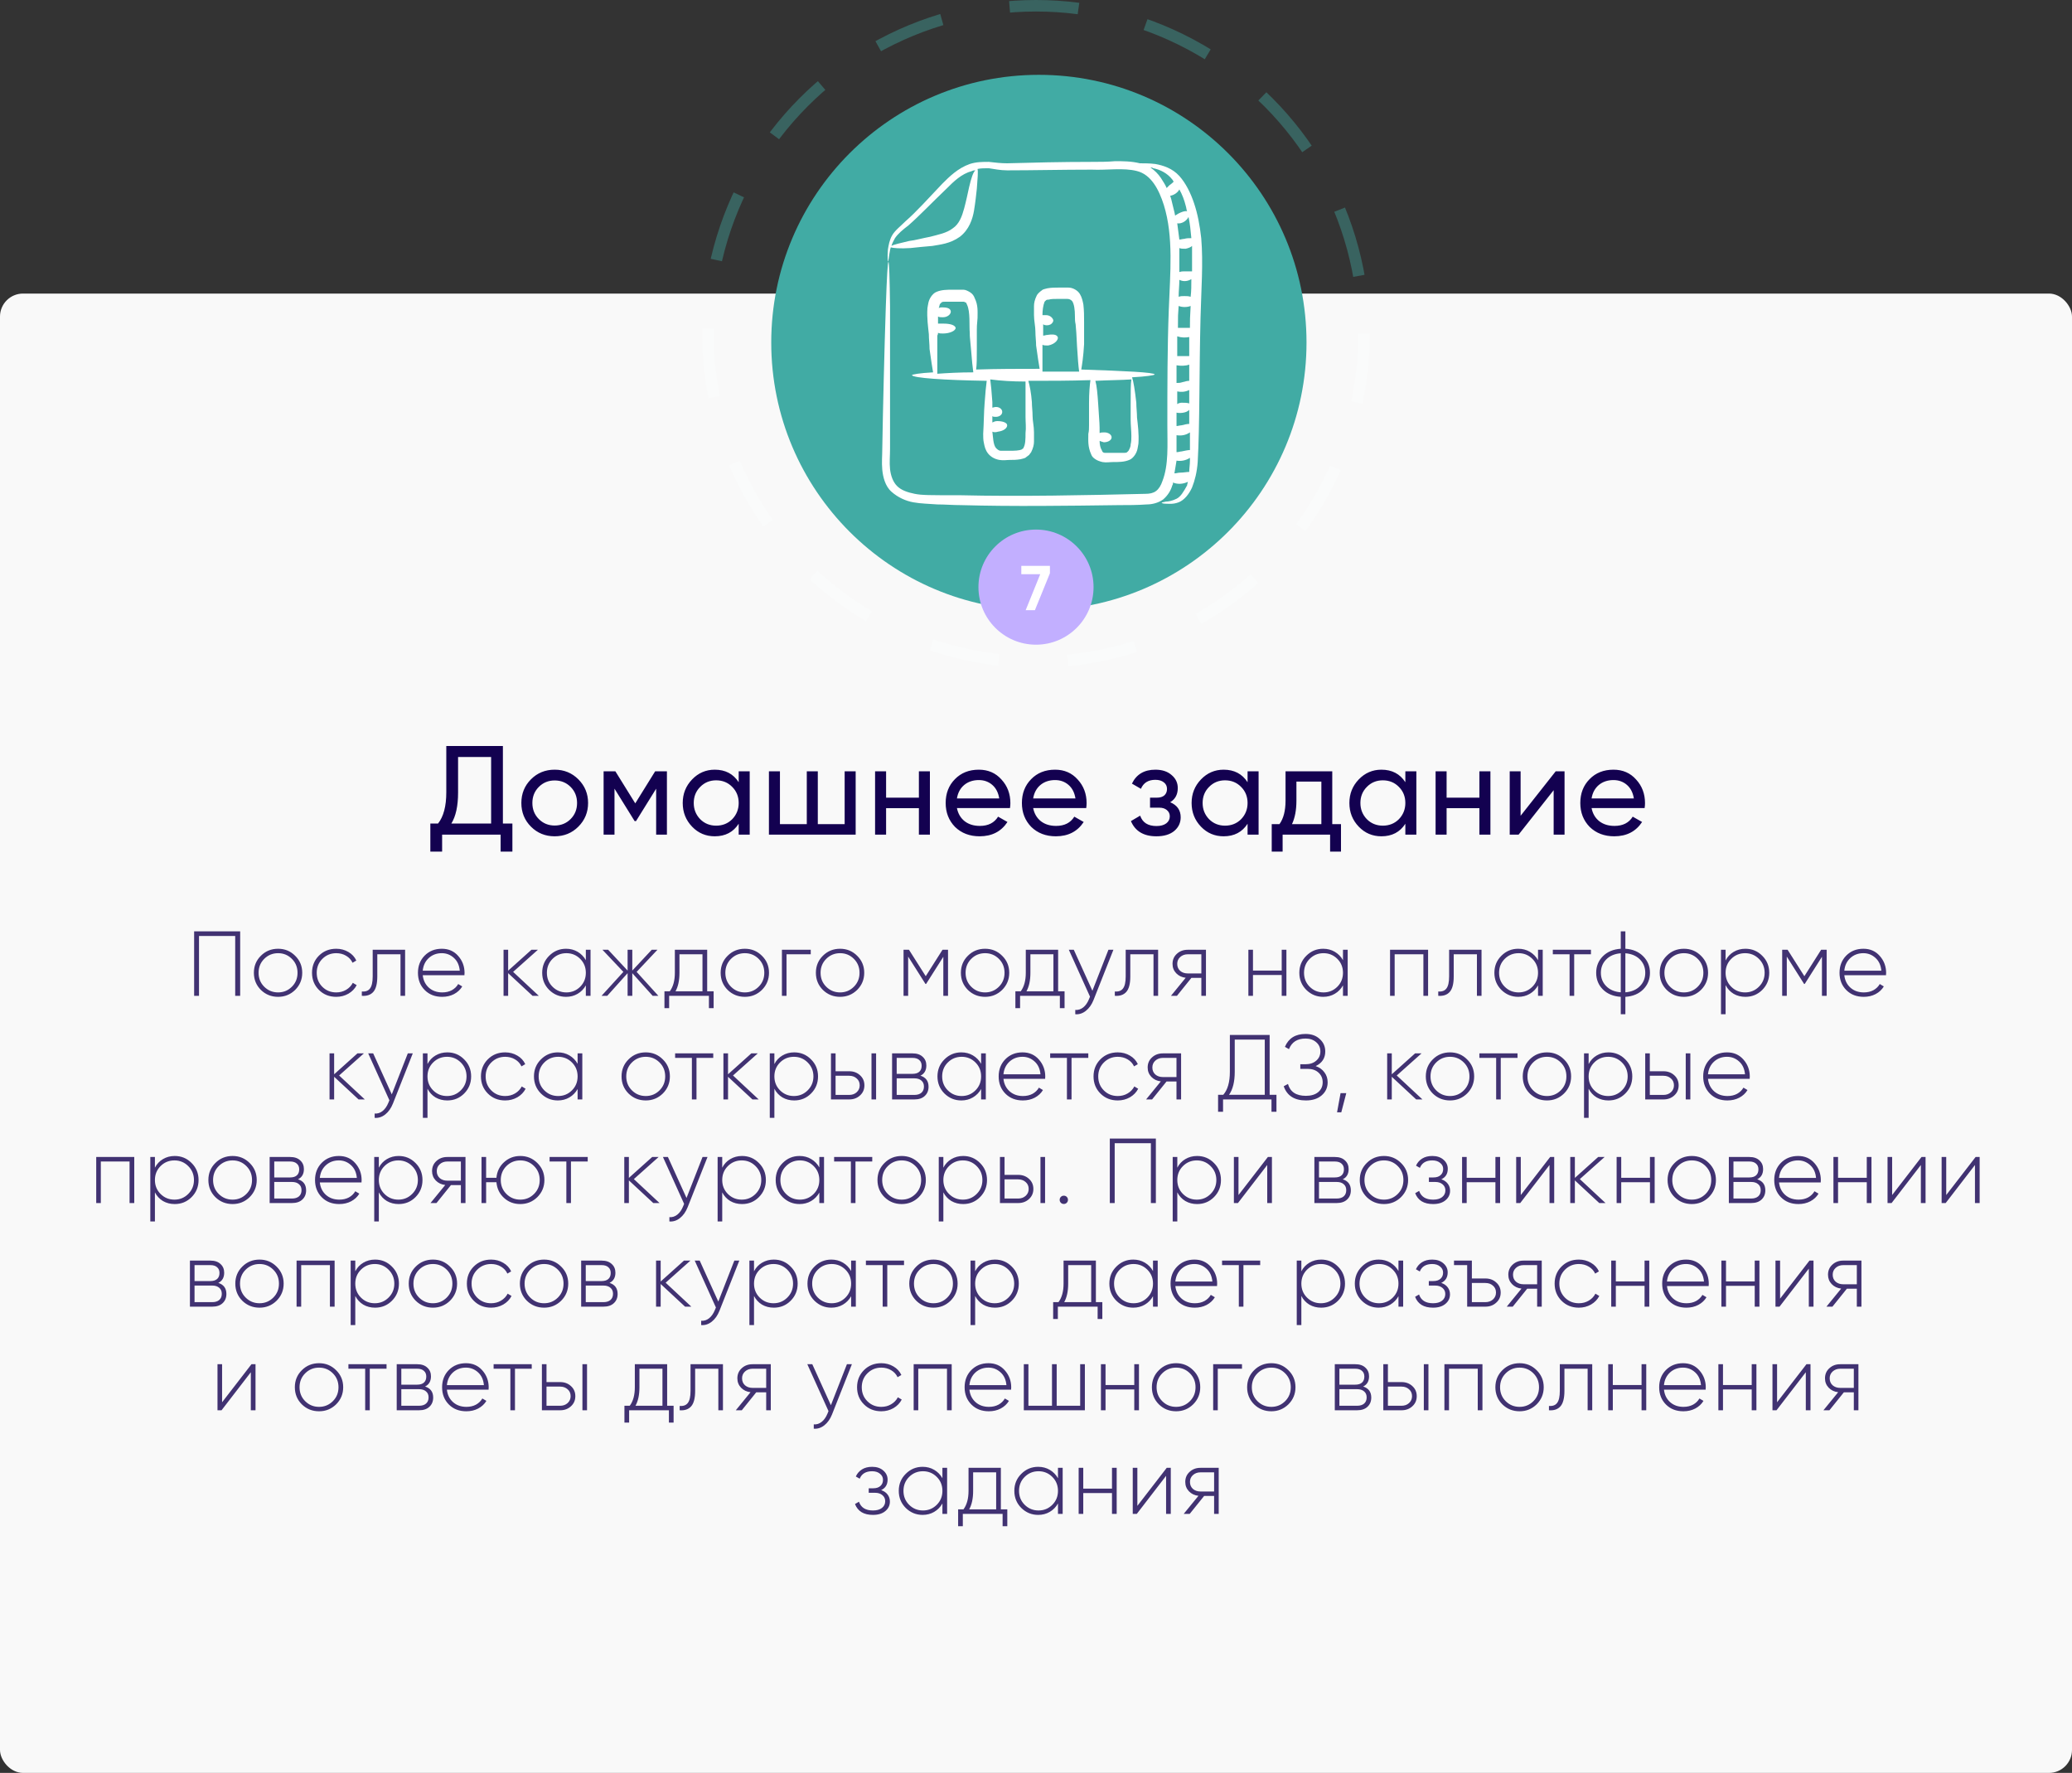
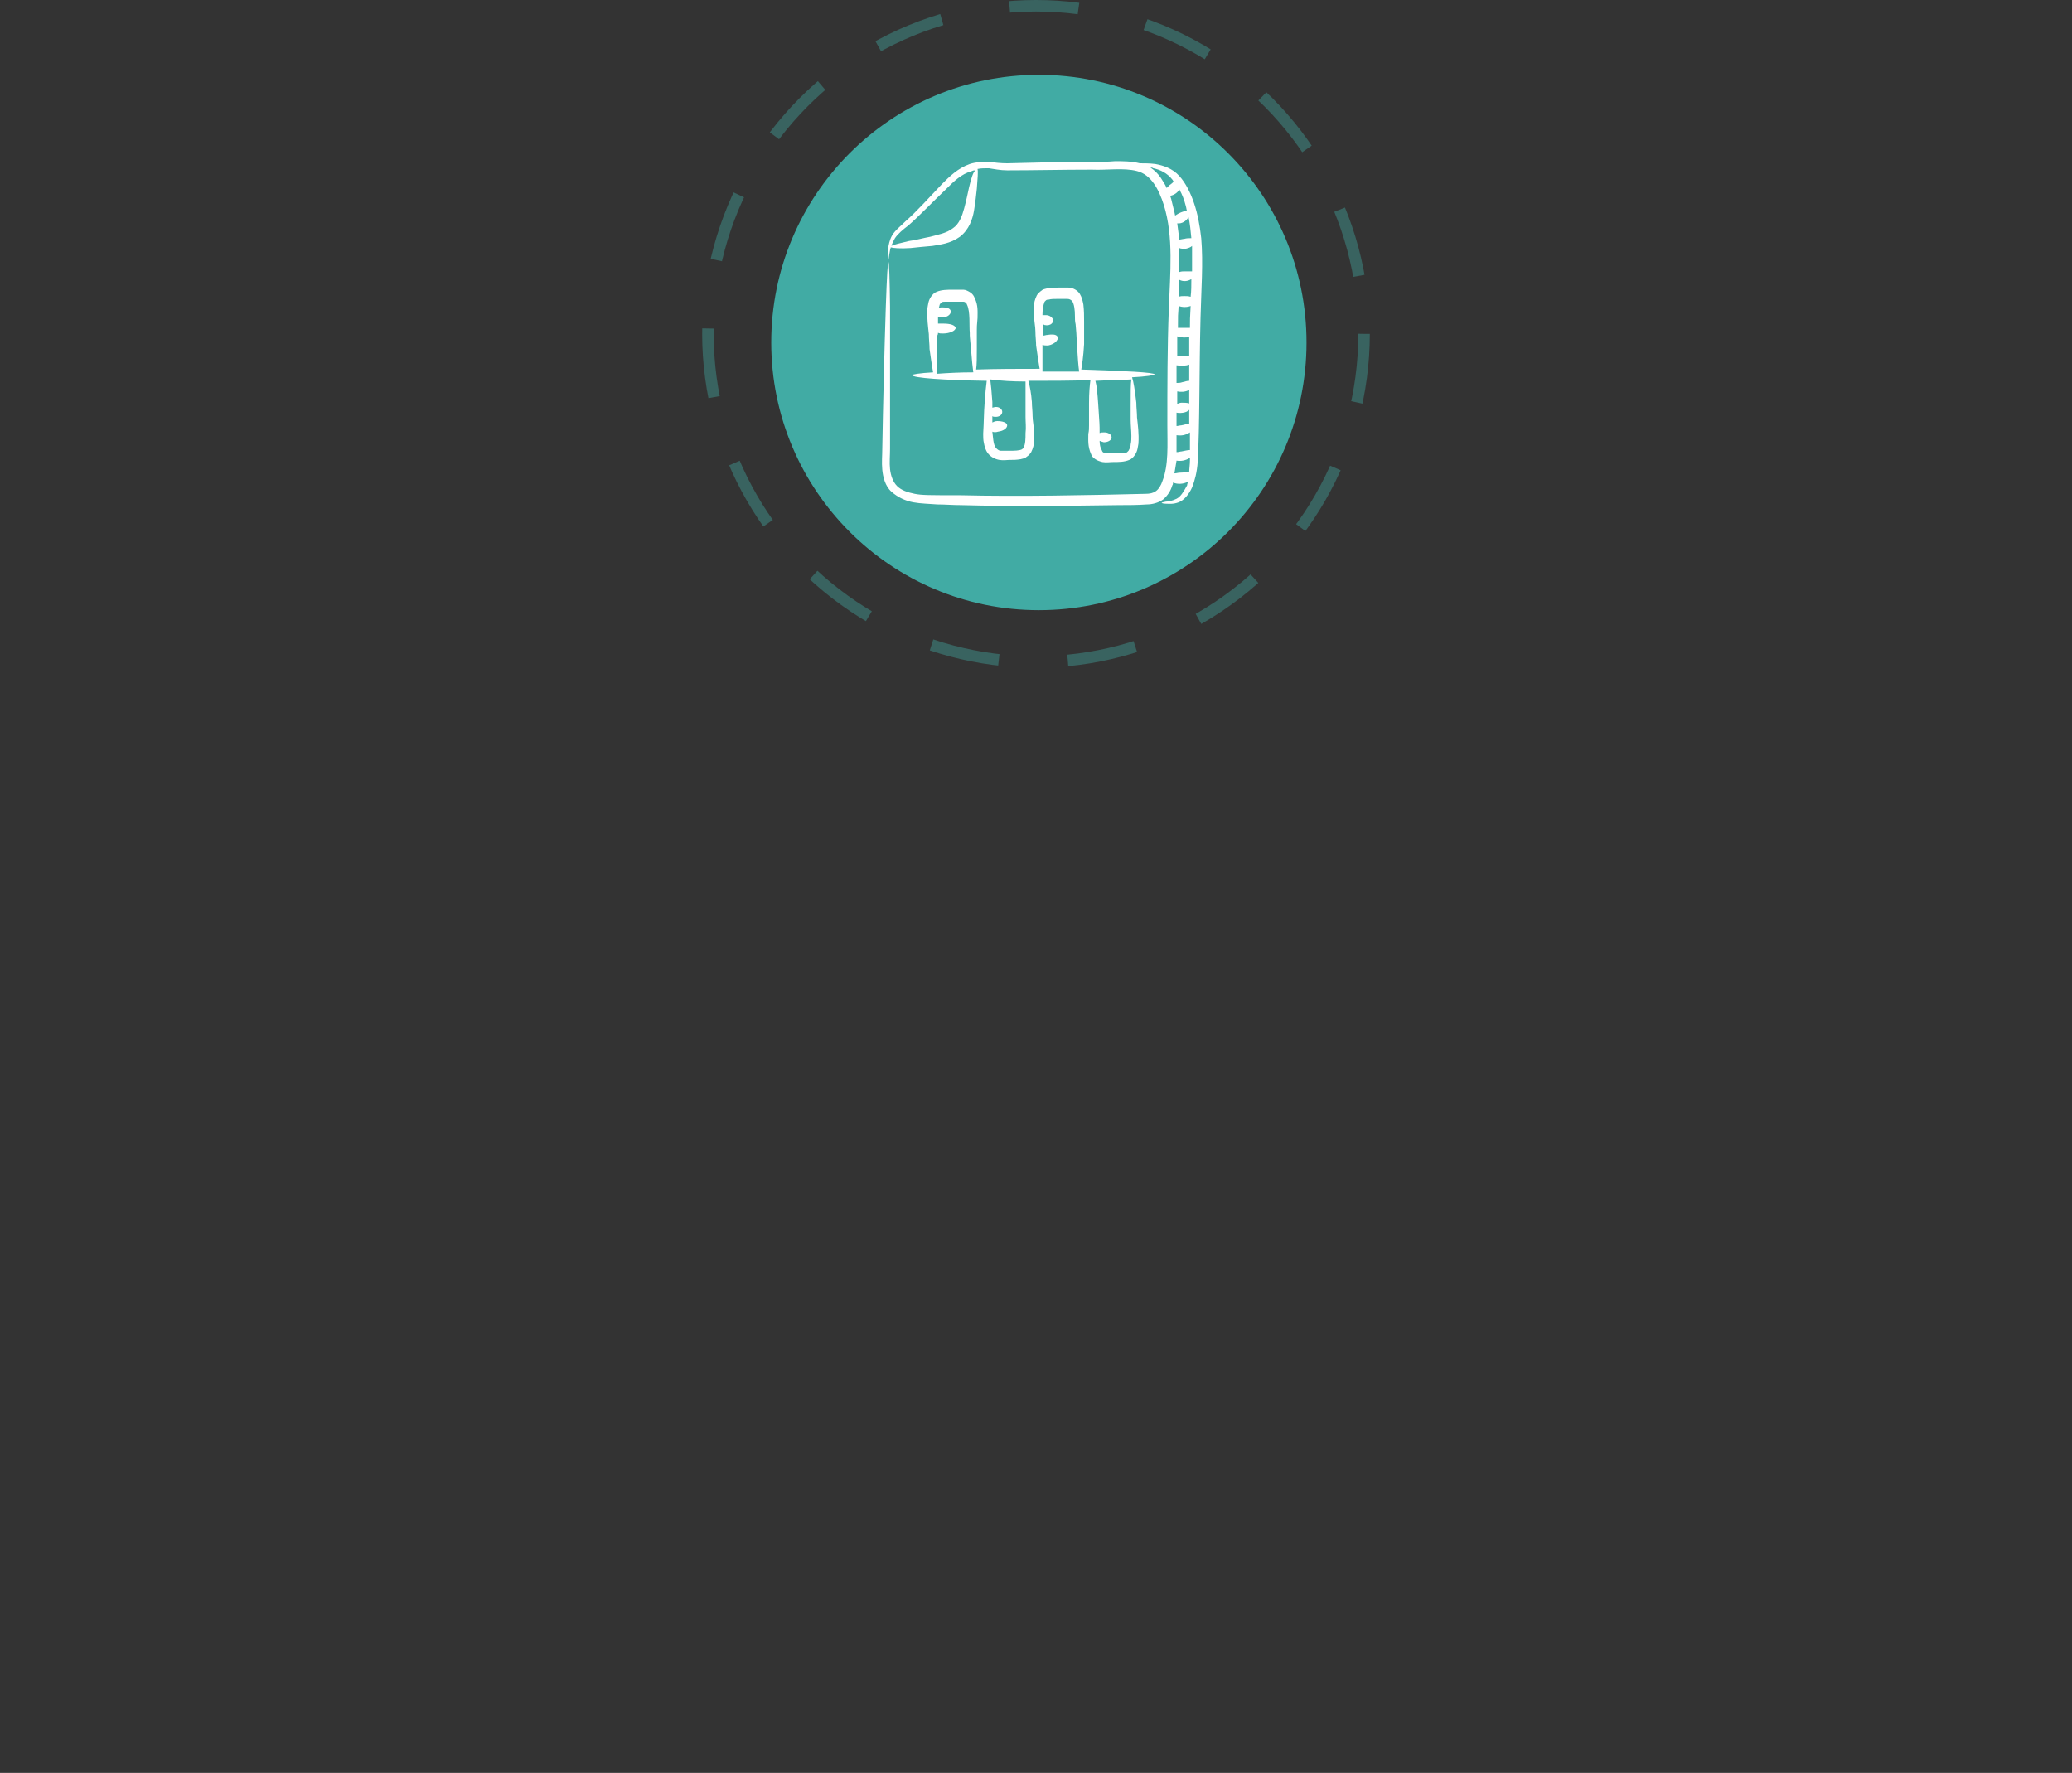
<svg xmlns="http://www.w3.org/2000/svg" width="360" height="308" viewBox="0 0 360 308" fill="none">
  <rect x="0" y="0" width="360" height="308" fill="#333333" stroke="none" />
  <circle opacity="0.4" cx="180" cy="58" r="57" stroke="#41ABA4" stroke-width="2" stroke-dasharray="12 12" />
-   <rect opacity="0.97" y="51" width="360" height="257" rx="4" fill="white" />
-   <path d="M87.376 129.6V143.064H89.026V147.948H86.98V145H76.816V147.948H74.77V143.064H76.112C77.066 141.861 77.542 140.057 77.542 137.652V129.6H87.376ZM78.422 143.064H85.33V131.514H79.588V137.696C79.588 140.013 79.2 141.803 78.422 143.064ZM100.483 143.614C99.369 144.729 97.997 145.286 96.369 145.286C94.741 145.286 93.37 144.729 92.255 143.614C91.141 142.499 90.583 141.128 90.583 139.5C90.583 137.872 91.141 136.501 92.255 135.386C93.37 134.271 94.741 133.714 96.369 133.714C97.997 133.714 99.369 134.271 100.483 135.386C101.613 136.515 102.177 137.887 102.177 139.5C102.177 141.113 101.613 142.485 100.483 143.614ZM96.369 143.416C97.469 143.416 98.393 143.042 99.141 142.294C99.889 141.546 100.263 140.615 100.263 139.5C100.263 138.385 99.889 137.454 99.141 136.706C98.393 135.958 97.469 135.584 96.369 135.584C95.284 135.584 94.367 135.958 93.619 136.706C92.871 137.454 92.497 138.385 92.497 139.5C92.497 140.615 92.871 141.546 93.619 142.294C94.367 143.042 95.284 143.416 96.369 143.416ZM113.828 134H115.874V145H114.004V137.014L110.506 142.646H110.264L106.766 137.014V145H104.874V134H106.92L110.374 139.566L113.828 134ZM128.344 135.892V134H130.258V145H128.344V143.108C127.405 144.56 126.019 145.286 124.186 145.286C122.631 145.286 121.318 144.729 120.248 143.614C119.162 142.485 118.62 141.113 118.62 139.5C118.62 137.901 119.162 136.537 120.248 135.408C121.333 134.279 122.646 133.714 124.186 133.714C126.019 133.714 127.405 134.44 128.344 135.892ZM124.428 143.438C125.542 143.438 126.474 143.064 127.222 142.316C127.97 141.539 128.344 140.6 128.344 139.5C128.344 138.385 127.97 137.454 127.222 136.706C126.474 135.943 125.542 135.562 124.428 135.562C123.328 135.562 122.404 135.943 121.656 136.706C120.908 137.454 120.534 138.385 120.534 139.5C120.534 140.6 120.908 141.539 121.656 142.316C122.404 143.064 123.328 143.438 124.428 143.438ZM146.754 143.174V134H148.668V145H133.598V134H135.512V143.174H140.176V134H142.09V143.174H146.754ZM159.653 138.576V134H161.567V145H159.653V140.402H153.955V145H152.041V134H153.955V138.576H159.653ZM175.481 140.38H166.263C166.454 141.348 166.901 142.111 167.605 142.668C168.309 143.211 169.189 143.482 170.245 143.482C171.697 143.482 172.753 142.947 173.413 141.876L175.041 142.8C173.956 144.457 172.342 145.286 170.201 145.286C168.47 145.286 167.048 144.743 165.933 143.658C164.848 142.543 164.305 141.157 164.305 139.5C164.305 137.828 164.84 136.449 165.911 135.364C166.982 134.264 168.368 133.714 170.069 133.714C171.682 133.714 172.995 134.286 174.007 135.43C175.034 136.545 175.547 137.909 175.547 139.522C175.547 139.801 175.525 140.087 175.481 140.38ZM170.069 135.518C169.057 135.518 168.206 135.804 167.517 136.376C166.842 136.948 166.424 137.725 166.263 138.708H173.611C173.45 137.696 173.046 136.911 172.401 136.354C171.756 135.797 170.978 135.518 170.069 135.518ZM188.726 140.38H179.508C179.698 141.348 180.146 142.111 180.85 142.668C181.554 143.211 182.434 143.482 183.49 143.482C184.942 143.482 185.998 142.947 186.658 141.876L188.286 142.8C187.2 144.457 185.587 145.286 183.446 145.286C181.715 145.286 180.292 144.743 179.178 143.658C178.092 142.543 177.55 141.157 177.55 139.5C177.55 137.828 178.085 136.449 179.156 135.364C180.226 134.264 181.612 133.714 183.314 133.714C184.927 133.714 186.24 134.286 187.252 135.43C188.278 136.545 188.792 137.909 188.792 139.522C188.792 139.801 188.77 140.087 188.726 140.38ZM183.314 135.518C182.302 135.518 181.451 135.804 180.762 136.376C180.087 136.948 179.669 137.725 179.508 138.708H186.856C186.694 137.696 186.291 136.911 185.646 136.354C185 135.797 184.223 135.518 183.314 135.518ZM203.312 139.368C204.529 139.881 205.138 140.754 205.138 141.986C205.138 142.939 204.764 143.731 204.016 144.362C203.268 144.978 202.234 145.286 200.914 145.286C198.714 145.286 197.24 144.406 196.492 142.646L198.098 141.7C198.508 142.903 199.454 143.504 200.936 143.504C201.654 143.504 202.219 143.35 202.63 143.042C203.04 142.734 203.246 142.323 203.246 141.81C203.246 141.37 203.077 141.011 202.74 140.732C202.417 140.453 201.977 140.314 201.42 140.314H199.814V138.576H201.002C201.559 138.576 201.992 138.444 202.3 138.18C202.608 137.901 202.762 137.527 202.762 137.058C202.762 136.574 202.578 136.193 202.212 135.914C201.845 135.621 201.354 135.474 200.738 135.474C199.506 135.474 198.67 135.995 198.23 137.036L196.668 136.134C197.445 134.521 198.802 133.714 200.738 133.714C201.911 133.714 202.85 134.022 203.554 134.638C204.272 135.239 204.632 135.995 204.632 136.904C204.632 138.019 204.192 138.84 203.312 139.368ZM216.76 135.892V134H218.674V145H216.76V143.108C215.821 144.56 214.435 145.286 212.602 145.286C211.047 145.286 209.734 144.729 208.664 143.614C207.578 142.485 207.036 141.113 207.036 139.5C207.036 137.901 207.578 136.537 208.664 135.408C209.749 134.279 211.062 133.714 212.602 133.714C214.435 133.714 215.821 134.44 216.76 135.892ZM212.844 143.438C213.958 143.438 214.89 143.064 215.638 142.316C216.386 141.539 216.76 140.6 216.76 139.5C216.76 138.385 216.386 137.454 215.638 136.706C214.89 135.943 213.958 135.562 212.844 135.562C211.744 135.562 210.82 135.943 210.072 136.706C209.324 137.454 208.95 138.385 208.95 139.5C208.95 140.6 209.324 141.539 210.072 142.316C210.82 143.064 211.744 143.438 212.844 143.438ZM231.473 134V143.174H232.991V147.948H231.099V145H222.849V147.948H220.957V143.174H222.299C223.003 142.206 223.355 140.849 223.355 139.104V134H231.473ZM224.477 143.174H229.581V135.782H225.247V139.104C225.247 140.717 224.991 142.074 224.477 143.174ZM244.173 135.892V134H246.087V145H244.173V143.108C243.234 144.56 241.848 145.286 240.015 145.286C238.46 145.286 237.147 144.729 236.077 143.614C234.991 142.485 234.449 141.113 234.449 139.5C234.449 137.901 234.991 136.537 236.077 135.408C237.162 134.279 238.475 133.714 240.015 133.714C241.848 133.714 243.234 134.44 244.173 135.892ZM240.257 143.438C241.371 143.438 242.303 143.064 243.051 142.316C243.799 141.539 244.173 140.6 244.173 139.5C244.173 138.385 243.799 137.454 243.051 136.706C242.303 135.943 241.371 135.562 240.257 135.562C239.157 135.562 238.233 135.943 237.485 136.706C236.737 137.454 236.363 138.385 236.363 139.5C236.363 140.6 236.737 141.539 237.485 142.316C238.233 143.064 239.157 143.438 240.257 143.438ZM257.039 138.576V134H258.953V145H257.039V140.402H251.341V145H249.427V134H251.341V138.576H257.039ZM264.198 141.722L270.292 134H271.832V145H269.94V137.278L263.846 145H262.306V134H264.198V141.722ZM285.746 140.38H276.528C276.718 141.348 277.166 142.111 277.87 142.668C278.574 143.211 279.454 143.482 280.51 143.482C281.962 143.482 283.018 142.947 283.678 141.876L285.306 142.8C284.22 144.457 282.607 145.286 280.466 145.286C278.735 145.286 277.312 144.743 276.198 143.658C275.112 142.543 274.57 141.157 274.57 139.5C274.57 137.828 275.105 136.449 276.176 135.364C277.246 134.264 278.632 133.714 280.334 133.714C281.947 133.714 283.26 134.286 284.272 135.43C285.298 136.545 285.812 137.909 285.812 139.522C285.812 139.801 285.79 140.087 285.746 140.38ZM280.334 135.518C279.322 135.518 278.471 135.804 277.782 136.376C277.107 136.948 276.689 137.725 276.528 138.708H283.876C283.714 137.696 283.311 136.911 282.666 136.354C282.02 135.797 281.243 135.518 280.334 135.518Z" fill="#130150" />
-   <path opacity="0.8" d="M33.729 161.8H41.729V173H40.865V162.6H34.577V173H33.729V161.8ZM48.319 173.176C47.145 173.176 46.148 172.776 45.327 171.976C44.516 171.165 44.111 170.173 44.111 169C44.111 167.827 44.516 166.84 45.327 166.04C46.138 165.229 47.135 164.824 48.319 164.824C49.481 164.824 50.468 165.229 51.279 166.04C52.1 166.84 52.511 167.827 52.511 169C52.511 170.163 52.1 171.155 51.279 171.976C50.458 172.776 49.471 173.176 48.319 173.176ZM45.903 171.416C46.564 172.077 47.37 172.408 48.319 172.408C49.258 172.408 50.057 172.077 50.719 171.416C51.37 170.765 51.695 169.96 51.695 169C51.695 168.04 51.37 167.235 50.719 166.584C50.057 165.923 49.258 165.592 48.319 165.592C47.37 165.592 46.564 165.923 45.903 166.584C45.252 167.235 44.927 168.04 44.927 169C44.927 169.96 45.252 170.765 45.903 171.416ZM58.42 173.176C57.215 173.176 56.212 172.776 55.412 171.976C54.612 171.176 54.212 170.184 54.212 169C54.212 167.816 54.612 166.824 55.412 166.024C56.212 165.224 57.215 164.824 58.42 164.824C59.199 164.824 59.903 165.011 60.532 165.384C61.161 165.747 61.62 166.243 61.908 166.872L61.252 167.256C61.017 166.744 60.644 166.339 60.132 166.04C59.631 165.741 59.06 165.592 58.42 165.592C57.471 165.592 56.665 165.923 56.004 166.584C55.353 167.235 55.028 168.04 55.028 169C55.028 169.971 55.353 170.781 56.004 171.432C56.655 172.083 57.46 172.408 58.42 172.408C59.06 172.408 59.631 172.259 60.132 171.96C60.644 171.661 61.033 171.256 61.3 170.744L61.972 171.144C61.652 171.763 61.172 172.259 60.532 172.632C59.892 172.995 59.188 173.176 58.42 173.176ZM64.753 165H70.385V173H69.585V165.784H65.553V169.64C65.553 170.899 65.323 171.789 64.865 172.312C64.406 172.835 63.739 173.064 62.865 173V172.248C63.515 172.301 63.99 172.125 64.289 171.72C64.598 171.315 64.753 170.621 64.753 169.64V165ZM76.762 164.824C77.935 164.824 78.884 165.24 79.61 166.072C80.346 166.904 80.714 167.891 80.714 169.032C80.714 169.053 80.708 169.117 80.698 169.224C80.698 169.331 80.698 169.395 80.698 169.416H73.45C73.546 170.312 73.903 171.037 74.522 171.592C75.14 172.136 75.914 172.408 76.842 172.408C77.471 172.408 78.026 172.28 78.506 172.024C78.986 171.757 79.354 171.4 79.61 170.952L80.314 171.368C79.983 171.923 79.508 172.365 78.89 172.696C78.282 173.016 77.594 173.176 76.826 173.176C75.588 173.176 74.58 172.787 73.802 172.008C73.012 171.219 72.618 170.216 72.618 169C72.618 167.805 73.002 166.813 73.77 166.024C74.559 165.224 75.556 164.824 76.762 164.824ZM76.762 165.592C75.866 165.592 75.108 165.875 74.49 166.44C73.882 167.005 73.535 167.736 73.45 168.632H79.882C79.796 167.683 79.455 166.941 78.858 166.408C78.26 165.864 77.562 165.592 76.762 165.592ZM89.153 168.84L93.617 173H92.529L88.289 169.064V173H87.489V165H88.289V168.632L92.337 165H93.457L89.153 168.84ZM101.787 166.808V165H102.603V173H101.787V171.192C101.435 171.811 100.96 172.296 100.363 172.648C99.765 173 99.093 173.176 98.347 173.176C97.216 173.176 96.24 172.776 95.419 171.976C94.608 171.165 94.203 170.173 94.203 169C94.203 167.827 94.608 166.84 95.419 166.04C96.229 165.229 97.205 164.824 98.347 164.824C99.093 164.824 99.765 165 100.363 165.352C100.96 165.704 101.435 166.189 101.787 166.808ZM95.995 171.416C96.656 172.077 97.461 172.408 98.411 172.408C99.349 172.408 100.149 172.077 100.811 171.416C101.461 170.765 101.787 169.96 101.787 169C101.787 168.04 101.461 167.235 100.811 166.584C100.149 165.923 99.349 165.592 98.411 165.592C97.461 165.592 96.656 165.923 95.995 166.584C95.344 167.235 95.019 168.04 95.019 169C95.019 169.96 95.344 170.765 95.995 171.416ZM110.611 168.84L114.387 173H113.395L109.859 169.064V173H109.043V169.064L105.507 173H104.515L108.307 168.84L104.675 165H105.667L109.043 168.616V165H109.859V168.616L113.235 165H114.227L110.611 168.84ZM122.869 165V172.216H123.989V175.144H123.173V173H116.261V175.144H115.445V172.216H116.373C116.959 171.427 117.253 170.355 117.253 169V165H122.869ZM117.365 172.216H122.053V165.784H118.053V169C118.053 170.323 117.823 171.395 117.365 172.216ZM129.418 173.176C128.244 173.176 127.247 172.776 126.426 171.976C125.615 171.165 125.21 170.173 125.21 169C125.21 167.827 125.615 166.84 126.426 166.04C127.236 165.229 128.234 164.824 129.418 164.824C130.58 164.824 131.567 165.229 132.378 166.04C133.199 166.84 133.61 167.827 133.61 169C133.61 170.163 133.199 171.155 132.378 171.976C131.556 172.776 130.57 173.176 129.418 173.176ZM127.002 171.416C127.663 172.077 128.468 172.408 129.418 172.408C130.356 172.408 131.156 172.077 131.818 171.416C132.468 170.765 132.794 169.96 132.794 169C132.794 168.04 132.468 167.235 131.818 166.584C131.156 165.923 130.356 165.592 129.418 165.592C128.468 165.592 127.663 165.923 127.002 166.584C126.351 167.235 126.026 168.04 126.026 169C126.026 169.96 126.351 170.765 127.002 171.416ZM135.855 165H140.863V165.784H136.655V173H135.855V165ZM145.964 173.176C144.79 173.176 143.793 172.776 142.972 171.976C142.161 171.165 141.756 170.173 141.756 169C141.756 167.827 142.161 166.84 142.972 166.04C143.782 165.229 144.78 164.824 145.964 164.824C147.126 164.824 148.113 165.229 148.924 166.04C149.745 166.84 150.156 167.827 150.156 169C150.156 170.163 149.745 171.155 148.924 171.976C148.102 172.776 147.116 173.176 145.964 173.176ZM143.548 171.416C144.209 172.077 145.014 172.408 145.964 172.408C146.902 172.408 147.702 172.077 148.364 171.416C149.014 170.765 149.34 169.96 149.34 169C149.34 168.04 149.014 167.235 148.364 166.584C147.702 165.923 146.902 165.592 145.964 165.592C145.014 165.592 144.209 165.923 143.548 166.584C142.897 167.235 142.572 168.04 142.572 169C142.572 169.96 142.897 170.765 143.548 171.416ZM163.755 165H164.715V173H163.899V166.216L160.907 170.936H160.795L157.787 166.184V173H156.987V165H157.931L160.843 169.592L163.755 165ZM171.158 173.176C169.985 173.176 168.988 172.776 168.166 171.976C167.356 171.165 166.95 170.173 166.95 169C166.95 167.827 167.356 166.84 168.166 166.04C168.977 165.229 169.974 164.824 171.158 164.824C172.321 164.824 173.308 165.229 174.118 166.04C174.94 166.84 175.35 167.827 175.35 169C175.35 170.163 174.94 171.155 174.118 171.976C173.297 172.776 172.31 173.176 171.158 173.176ZM168.742 171.416C169.404 172.077 170.209 172.408 171.158 172.408C172.097 172.408 172.897 172.077 173.558 171.416C174.209 170.765 174.534 169.96 174.534 169C174.534 168.04 174.209 167.235 173.558 166.584C172.897 165.923 172.097 165.592 171.158 165.592C170.209 165.592 169.404 165.923 168.742 166.584C168.092 167.235 167.766 168.04 167.766 169C167.766 169.96 168.092 170.765 168.742 171.416ZM183.843 165V172.216H184.963V175.144H184.147V173H177.235V175.144H176.419V172.216H177.347C177.934 171.427 178.227 170.355 178.227 169V165H183.843ZM178.339 172.216H183.027V165.784H179.027V169C179.027 170.323 178.798 171.395 178.339 172.216ZM189.8 172.12L192.584 165H193.448L189.992 173.736C189.672 174.536 189.229 175.16 188.664 175.608C188.099 176.056 187.485 176.253 186.824 176.2V175.448C187.325 175.491 187.784 175.347 188.2 175.016C188.616 174.685 188.952 174.205 189.208 173.576L189.384 173.144L185.704 165H186.568L189.8 172.12ZM195.584 165H201.216V173H200.416V165.784H196.384V169.64C196.384 170.899 196.154 171.789 195.696 172.312C195.237 172.835 194.57 173.064 193.696 173V172.248C194.346 172.301 194.821 172.125 195.12 171.72C195.429 171.315 195.584 170.621 195.584 169.64V165ZM206.361 165H209.529V173H208.729V169.88H207.001L204.489 173H203.449L206.009 169.864C205.348 169.789 204.798 169.528 204.361 169.08C203.934 168.632 203.721 168.088 203.721 167.448C203.721 166.733 203.977 166.147 204.489 165.688C204.99 165.229 205.614 165 206.361 165ZM206.361 169.112H208.729V165.784H206.361C205.838 165.784 205.401 165.944 205.049 166.264C204.708 166.573 204.537 166.968 204.537 167.448C204.537 167.949 204.708 168.355 205.049 168.664C205.401 168.963 205.838 169.112 206.361 169.112ZM222.691 168.616V165H223.507V173H222.691V169.384H217.699V173H216.899V165H217.699V168.616H222.691ZM233.337 166.808V165H234.153V173H233.337V171.192C232.985 171.811 232.51 172.296 231.913 172.648C231.315 173 230.643 173.176 229.897 173.176C228.766 173.176 227.79 172.776 226.969 171.976C226.158 171.165 225.753 170.173 225.753 169C225.753 167.827 226.158 166.84 226.969 166.04C227.779 165.229 228.755 164.824 229.897 164.824C230.643 164.824 231.315 165 231.913 165.352C232.51 165.704 232.985 166.189 233.337 166.808ZM227.545 171.416C228.206 172.077 229.011 172.408 229.961 172.408C230.899 172.408 231.699 172.077 232.361 171.416C233.011 170.765 233.337 169.96 233.337 169C233.337 168.04 233.011 167.235 232.361 166.584C231.699 165.923 230.899 165.592 229.961 165.592C229.011 165.592 228.206 165.923 227.545 166.584C226.894 167.235 226.569 168.04 226.569 169C226.569 169.96 226.894 170.765 227.545 171.416ZM241.515 165H248.123V173H247.307V165.784H242.315V173H241.515V165ZM251.777 165H257.409V173H256.609V165.784H252.577V169.64C252.577 170.899 252.348 171.789 251.889 172.312C251.43 172.835 250.764 173.064 249.889 173V172.248C250.54 172.301 251.014 172.125 251.313 171.72C251.622 171.315 251.777 170.621 251.777 169.64V165ZM267.226 166.808V165H268.042V173H267.226V171.192C266.874 171.811 266.399 172.296 265.802 172.648C265.205 173 264.533 173.176 263.786 173.176C262.655 173.176 261.679 172.776 260.858 171.976C260.047 171.165 259.642 170.173 259.642 169C259.642 167.827 260.047 166.84 260.858 166.04C261.669 165.229 262.645 164.824 263.786 164.824C264.533 164.824 265.205 165 265.802 165.352C266.399 165.704 266.874 166.189 267.226 166.808ZM261.434 171.416C262.095 172.077 262.901 172.408 263.85 172.408C264.789 172.408 265.589 172.077 266.25 171.416C266.901 170.765 267.226 169.96 267.226 169C267.226 168.04 266.901 167.235 266.25 166.584C265.589 165.923 264.789 165.592 263.85 165.592C262.901 165.592 262.095 165.923 261.434 166.584C260.783 167.235 260.458 168.04 260.458 169C260.458 169.96 260.783 170.765 261.434 171.416ZM269.795 165H276.419V165.784H273.507V173H272.707V165.784H269.795V165ZM282.401 173.176V176.2H281.601V173.176C280.3 173.091 279.265 172.664 278.497 171.896C277.718 171.117 277.329 170.152 277.329 169C277.329 167.859 277.718 166.899 278.497 166.12C279.276 165.341 280.31 164.909 281.601 164.824V161.8H282.401V164.824C283.67 164.899 284.7 165.331 285.489 166.12C286.278 166.909 286.673 167.869 286.673 169C286.673 170.141 286.278 171.107 285.489 171.896C284.721 172.664 283.692 173.091 282.401 173.176ZM281.601 172.392V165.608C280.545 165.693 279.708 166.045 279.089 166.664C278.46 167.293 278.145 168.072 278.145 169C278.145 169.928 278.46 170.707 279.089 171.336C279.708 171.955 280.545 172.307 281.601 172.392ZM282.401 165.608V172.392C283.457 172.307 284.294 171.955 284.913 171.336C285.542 170.707 285.857 169.928 285.857 169C285.857 168.072 285.542 167.293 284.913 166.664C284.294 166.045 283.457 165.693 282.401 165.608ZM292.576 173.176C291.402 173.176 290.405 172.776 289.584 171.976C288.773 171.165 288.368 170.173 288.368 169C288.368 167.827 288.773 166.84 289.584 166.04C290.394 165.229 291.392 164.824 292.576 164.824C293.738 164.824 294.725 165.229 295.536 166.04C296.357 166.84 296.768 167.827 296.768 169C296.768 170.163 296.357 171.155 295.536 171.976C294.714 172.776 293.728 173.176 292.576 173.176ZM290.16 171.416C290.821 172.077 291.626 172.408 292.576 172.408C293.514 172.408 294.314 172.077 294.976 171.416C295.626 170.765 295.952 169.96 295.952 169C295.952 168.04 295.626 167.235 294.976 166.584C294.314 165.923 293.514 165.592 292.576 165.592C291.626 165.592 290.821 165.923 290.16 166.584C289.509 167.235 289.184 168.04 289.184 169C289.184 169.96 289.509 170.765 290.16 171.416ZM303.253 164.824C304.405 164.824 305.381 165.229 306.181 166.04C306.992 166.84 307.397 167.827 307.397 169C307.397 170.173 306.992 171.165 306.181 171.976C305.381 172.776 304.405 173.176 303.253 173.176C302.496 173.176 301.813 173 301.205 172.648C300.608 172.285 300.144 171.784 299.813 171.144V176.2H299.013V165H299.813V166.856C300.144 166.216 300.608 165.72 301.205 165.368C301.813 165.005 302.496 164.824 303.253 164.824ZM300.789 171.416C301.45 172.077 302.256 172.408 303.205 172.408C304.144 172.408 304.944 172.077 305.605 171.416C306.266 170.755 306.597 169.949 306.597 169C306.597 168.051 306.266 167.245 305.605 166.584C304.944 165.923 304.144 165.592 303.205 165.592C302.256 165.592 301.45 165.923 300.789 166.584C300.138 167.235 299.813 168.04 299.813 169C299.813 169.96 300.138 170.765 300.789 171.416ZM316.413 165H317.373V173H316.557V166.216L313.565 170.936H313.453L310.445 166.184V173H309.645V165H310.589L313.501 169.592L316.413 165ZM323.753 164.824C324.926 164.824 325.876 165.24 326.601 166.072C327.337 166.904 327.705 167.891 327.705 169.032C327.705 169.053 327.7 169.117 327.689 169.224C327.689 169.331 327.689 169.395 327.689 169.416H320.441C320.537 170.312 320.894 171.037 321.513 171.592C322.132 172.136 322.905 172.408 323.833 172.408C324.462 172.408 325.017 172.28 325.497 172.024C325.977 171.757 326.345 171.4 326.601 170.952L327.305 171.368C326.974 171.923 326.5 172.365 325.881 172.696C325.273 173.016 324.585 173.176 323.817 173.176C322.58 173.176 321.572 172.787 320.793 172.008C320.004 171.219 319.609 170.216 319.609 169C319.609 167.805 319.993 166.813 320.761 166.024C321.55 165.224 322.548 164.824 323.753 164.824ZM323.753 165.592C322.857 165.592 322.1 165.875 321.481 166.44C320.873 167.005 320.526 167.736 320.441 168.632H326.873C326.788 167.683 326.446 166.941 325.849 166.408C325.252 165.864 324.553 165.592 323.753 165.592ZM58.92 186.84L63.384 191H62.296L58.056 187.064V191H57.256V183H58.056V186.632L62.104 183H63.224L58.92 186.84ZM68.07 190.12L70.854 183H71.718L68.262 191.736C67.942 192.536 67.499 193.16 66.934 193.608C66.369 194.056 65.755 194.253 65.094 194.2V193.448C65.595 193.491 66.054 193.347 66.47 193.016C66.886 192.685 67.222 192.205 67.478 191.576L67.654 191.144L63.974 183H64.838L68.07 190.12ZM77.714 182.824C78.866 182.824 79.842 183.229 80.642 184.04C81.453 184.84 81.858 185.827 81.858 187C81.858 188.173 81.453 189.165 80.642 189.976C79.842 190.776 78.866 191.176 77.714 191.176C76.957 191.176 76.274 191 75.666 190.648C75.069 190.285 74.605 189.784 74.274 189.144V194.2H73.474V183H74.274V184.856C74.605 184.216 75.069 183.72 75.666 183.368C76.274 183.005 76.957 182.824 77.714 182.824ZM75.25 189.416C75.912 190.077 76.717 190.408 77.666 190.408C78.605 190.408 79.405 190.077 80.066 189.416C80.728 188.755 81.058 187.949 81.058 187C81.058 186.051 80.728 185.245 80.066 184.584C79.405 183.923 78.605 183.592 77.666 183.592C76.717 183.592 75.912 183.923 75.25 184.584C74.6 185.235 74.274 186.04 74.274 187C74.274 187.96 74.6 188.765 75.25 189.416ZM87.771 191.176C86.565 191.176 85.563 190.776 84.763 189.976C83.963 189.176 83.563 188.184 83.563 187C83.563 185.816 83.963 184.824 84.763 184.024C85.563 183.224 86.565 182.824 87.771 182.824C88.549 182.824 89.253 183.011 89.883 183.384C90.512 183.747 90.971 184.243 91.259 184.872L90.603 185.256C90.368 184.744 89.995 184.339 89.483 184.04C88.981 183.741 88.411 183.592 87.771 183.592C86.821 183.592 86.016 183.923 85.355 184.584C84.704 185.235 84.379 186.04 84.379 187C84.379 187.971 84.704 188.781 85.355 189.432C86.005 190.083 86.811 190.408 87.771 190.408C88.411 190.408 88.981 190.259 89.483 189.96C89.995 189.661 90.384 189.256 90.651 188.744L91.323 189.144C91.003 189.763 90.523 190.259 89.883 190.632C89.243 190.995 88.539 191.176 87.771 191.176ZM100.357 184.808V183H101.173V191H100.357V189.192C100.005 189.811 99.531 190.296 98.933 190.648C98.336 191 97.664 191.176 96.917 191.176C95.787 191.176 94.811 190.776 93.989 189.976C93.179 189.165 92.773 188.173 92.773 187C92.773 185.827 93.179 184.84 93.989 184.04C94.8 183.229 95.776 182.824 96.917 182.824C97.664 182.824 98.336 183 98.933 183.352C99.531 183.704 100.005 184.189 100.357 184.808ZM94.565 189.416C95.227 190.077 96.032 190.408 96.981 190.408C97.92 190.408 98.72 190.077 99.381 189.416C100.032 188.765 100.357 187.96 100.357 187C100.357 186.04 100.032 185.235 99.381 184.584C98.72 183.923 97.92 183.592 96.981 183.592C96.032 183.592 95.227 183.923 94.565 184.584C93.915 185.235 93.589 186.04 93.589 187C93.589 187.96 93.915 188.765 94.565 189.416ZM112.199 191.176C111.026 191.176 110.029 190.776 109.207 189.976C108.397 189.165 107.991 188.173 107.991 187C107.991 185.827 108.397 184.84 109.207 184.04C110.018 183.229 111.015 182.824 112.199 182.824C113.362 182.824 114.349 183.229 115.159 184.04C115.981 184.84 116.391 185.827 116.391 187C116.391 188.163 115.981 189.155 115.159 189.976C114.338 190.776 113.351 191.176 112.199 191.176ZM109.783 189.416C110.445 190.077 111.25 190.408 112.199 190.408C113.138 190.408 113.938 190.077 114.599 189.416C115.25 188.765 115.575 187.96 115.575 187C115.575 186.04 115.25 185.235 114.599 184.584C113.938 183.923 113.138 183.592 112.199 183.592C111.25 183.592 110.445 183.923 109.783 184.584C109.133 185.235 108.807 186.04 108.807 187C108.807 187.96 109.133 188.765 109.783 189.416ZM117.3 183H123.924V183.784H121.012V191H120.212V183.784H117.3V183ZM127.355 186.84L131.819 191H130.731L126.491 187.064V191H125.691V183H126.491V186.632L130.539 183H131.659L127.355 186.84ZM137.985 182.824C139.137 182.824 140.113 183.229 140.913 184.04C141.724 184.84 142.129 185.827 142.129 187C142.129 188.173 141.724 189.165 140.913 189.976C140.113 190.776 139.137 191.176 137.985 191.176C137.228 191.176 136.545 191 135.937 190.648C135.34 190.285 134.876 189.784 134.545 189.144V194.2H133.745V183H134.545V184.856C134.876 184.216 135.34 183.72 135.937 183.368C136.545 183.005 137.228 182.824 137.985 182.824ZM135.521 189.416C136.183 190.077 136.988 190.408 137.937 190.408C138.876 190.408 139.676 190.077 140.337 189.416C140.999 188.755 141.329 187.949 141.329 187C141.329 186.051 140.999 185.245 140.337 184.584C139.676 183.923 138.876 183.592 137.937 183.592C136.988 183.592 136.183 183.923 135.521 184.584C134.871 185.235 134.545 186.04 134.545 187C134.545 187.96 134.871 188.765 135.521 189.416ZM145.178 186.104H147.546C148.293 186.104 148.917 186.333 149.418 186.792C149.93 187.251 150.186 187.837 150.186 188.552C150.186 189.267 149.93 189.853 149.418 190.312C148.917 190.771 148.293 191 147.546 191H144.378V183H145.178V186.104ZM151.418 191V183H152.218V191H151.418ZM145.178 190.216H147.546C148.069 190.216 148.501 190.061 148.842 189.752C149.194 189.432 149.37 189.032 149.37 188.552C149.37 188.051 149.194 187.651 148.842 187.352C148.501 187.043 148.069 186.888 147.546 186.888H145.178V190.216ZM159.923 186.872C160.861 187.171 161.331 187.811 161.331 188.792C161.331 189.453 161.112 189.987 160.675 190.392C160.248 190.797 159.645 191 158.867 191H154.995V183H158.563C159.309 183 159.891 183.197 160.307 183.592C160.733 183.976 160.947 184.477 160.947 185.096C160.947 185.949 160.605 186.541 159.923 186.872ZM158.563 183.784H155.795V186.552H158.563C159.075 186.552 159.464 186.429 159.731 186.184C159.997 185.939 160.131 185.592 160.131 185.144C160.131 184.717 159.992 184.387 159.715 184.152C159.448 183.907 159.064 183.784 158.563 183.784ZM155.795 190.216H158.867C159.4 190.216 159.811 190.088 160.099 189.832C160.387 189.576 160.531 189.219 160.531 188.76C160.531 188.312 160.381 187.965 160.083 187.72C159.795 187.464 159.389 187.336 158.867 187.336H155.795V190.216ZM170.464 184.808V183H171.28V191H170.464V189.192C170.112 189.811 169.638 190.296 169.04 190.648C168.443 191 167.771 191.176 167.024 191.176C165.894 191.176 164.918 190.776 164.096 189.976C163.286 189.165 162.88 188.173 162.88 187C162.88 185.827 163.286 184.84 164.096 184.04C164.907 183.229 165.883 182.824 167.024 182.824C167.771 182.824 168.443 183 169.04 183.352C169.638 183.704 170.112 184.189 170.464 184.808ZM164.672 189.416C165.334 190.077 166.139 190.408 167.088 190.408C168.027 190.408 168.827 190.077 169.488 189.416C170.139 188.765 170.464 187.96 170.464 187C170.464 186.04 170.139 185.235 169.488 184.584C168.827 183.923 168.027 183.592 167.088 183.592C166.139 183.592 165.334 183.923 164.672 184.584C164.022 185.235 163.696 186.04 163.696 187C163.696 187.96 164.022 188.765 164.672 189.416ZM177.657 182.824C178.83 182.824 179.779 183.24 180.505 184.072C181.241 184.904 181.609 185.891 181.609 187.032C181.609 187.053 181.603 187.117 181.593 187.224C181.593 187.331 181.593 187.395 181.593 187.416H174.345C174.441 188.312 174.798 189.037 175.417 189.592C176.035 190.136 176.809 190.408 177.737 190.408C178.366 190.408 178.921 190.28 179.401 190.024C179.881 189.757 180.249 189.4 180.505 188.952L181.209 189.368C180.878 189.923 180.403 190.365 179.785 190.696C179.177 191.016 178.489 191.176 177.721 191.176C176.483 191.176 175.475 190.787 174.697 190.008C173.907 189.219 173.513 188.216 173.513 187C173.513 185.805 173.897 184.813 174.665 184.024C175.454 183.224 176.451 182.824 177.657 182.824ZM177.657 183.592C176.761 183.592 176.003 183.875 175.385 184.44C174.777 185.005 174.43 185.736 174.345 186.632H180.777C180.691 185.683 180.35 184.941 179.753 184.408C179.155 183.864 178.457 183.592 177.657 183.592ZM182.462 183H189.086V183.784H186.174V191H185.374V183.784H182.462V183ZM194.204 191.176C192.999 191.176 191.996 190.776 191.196 189.976C190.396 189.176 189.996 188.184 189.996 187C189.996 185.816 190.396 184.824 191.196 184.024C191.996 183.224 192.999 182.824 194.204 182.824C194.983 182.824 195.687 183.011 196.316 183.384C196.946 183.747 197.404 184.243 197.692 184.872L197.036 185.256C196.802 184.744 196.428 184.339 195.916 184.04C195.415 183.741 194.844 183.592 194.204 183.592C193.255 183.592 192.45 183.923 191.788 184.584C191.138 185.235 190.812 186.04 190.812 187C190.812 187.971 191.138 188.781 191.788 189.432C192.439 190.083 193.244 190.408 194.204 190.408C194.844 190.408 195.415 190.259 195.916 189.96C196.428 189.661 196.818 189.256 197.084 188.744L197.756 189.144C197.436 189.763 196.956 190.259 196.316 190.632C195.676 190.995 194.972 191.176 194.204 191.176ZM202.041 183H205.209V191H204.409V187.88H202.681L200.169 191H199.129L201.689 187.864C201.028 187.789 200.478 187.528 200.041 187.08C199.614 186.632 199.401 186.088 199.401 185.448C199.401 184.733 199.657 184.147 200.169 183.688C200.67 183.229 201.294 183 202.041 183ZM202.041 187.112H204.409V183.784H202.041C201.518 183.784 201.081 183.944 200.729 184.264C200.388 184.573 200.217 184.968 200.217 185.448C200.217 185.949 200.388 186.355 200.729 186.664C201.081 186.963 201.518 187.112 202.041 187.112ZM220.595 179.8V190.2H221.779V193.144H220.915V191H212.499V193.144H211.635V190.2H212.531C213.299 189.336 213.683 187.997 213.683 186.184V179.8H220.595ZM214.531 180.6V186.2C214.531 187.917 214.2 189.251 213.539 190.2H219.747V180.6H214.531ZM228.593 185.208C229.244 185.432 229.75 185.795 230.113 186.296C230.486 186.787 230.673 187.363 230.673 188.024C230.673 188.941 230.326 189.699 229.633 190.296C228.95 190.883 228.038 191.176 226.897 191.176C224.902 191.176 223.617 190.355 223.041 188.712L223.777 188.312C224.161 189.688 225.201 190.376 226.897 190.376C227.793 190.376 228.502 190.163 229.025 189.736C229.548 189.299 229.809 188.728 229.809 188.024C229.809 187.341 229.569 186.781 229.089 186.344C228.62 185.907 227.985 185.688 227.185 185.688H225.921V184.888H226.817C227.596 184.888 228.22 184.68 228.689 184.264C229.169 183.848 229.409 183.315 229.409 182.664C229.409 182.013 229.169 181.48 228.689 181.064C228.209 180.637 227.59 180.424 226.833 180.424C225.393 180.424 224.433 181.037 223.953 182.264L223.249 181.864C223.878 180.371 225.073 179.624 226.833 179.624C227.857 179.624 228.678 179.917 229.297 180.504C229.937 181.08 230.257 181.8 230.257 182.664C230.257 183.827 229.702 184.675 228.593 185.208ZM232.915 189.912H233.907L233.043 193.24H232.307L232.915 189.912ZM242.679 186.84L247.143 191H246.055L241.815 187.064V191H241.015V183H241.815V186.632L245.863 183H246.983L242.679 186.84ZM251.936 191.176C250.763 191.176 249.766 190.776 248.944 189.976C248.134 189.165 247.728 188.173 247.728 187C247.728 185.827 248.134 184.84 248.944 184.04C249.755 183.229 250.752 182.824 251.936 182.824C253.099 182.824 254.086 183.229 254.896 184.04C255.718 184.84 256.128 185.827 256.128 187C256.128 188.163 255.718 189.155 254.896 189.976C254.075 190.776 253.088 191.176 251.936 191.176ZM249.52 189.416C250.182 190.077 250.987 190.408 251.936 190.408C252.875 190.408 253.675 190.077 254.336 189.416C254.987 188.765 255.312 187.96 255.312 187C255.312 186.04 254.987 185.235 254.336 184.584C253.675 183.923 252.875 183.592 251.936 183.592C250.987 183.592 250.182 183.923 249.52 184.584C248.87 185.235 248.544 186.04 248.544 187C248.544 187.96 248.87 188.765 249.52 189.416ZM257.037 183H263.661V183.784H260.749V191H259.949V183.784H257.037V183ZM268.779 191.176C267.606 191.176 266.609 190.776 265.787 189.976C264.977 189.165 264.571 188.173 264.571 187C264.571 185.827 264.977 184.84 265.787 184.04C266.598 183.229 267.595 182.824 268.779 182.824C269.942 182.824 270.929 183.229 271.739 184.04C272.561 184.84 272.971 185.827 272.971 187C272.971 188.163 272.561 189.155 271.739 189.976C270.918 190.776 269.931 191.176 268.779 191.176ZM266.363 189.416C267.025 190.077 267.83 190.408 268.779 190.408C269.718 190.408 270.518 190.077 271.179 189.416C271.83 188.765 272.155 187.96 272.155 187C272.155 186.04 271.83 185.235 271.179 184.584C270.518 183.923 269.718 183.592 268.779 183.592C267.83 183.592 267.025 183.923 266.363 184.584C265.713 185.235 265.387 186.04 265.387 187C265.387 187.96 265.713 188.765 266.363 189.416ZM279.457 182.824C280.609 182.824 281.585 183.229 282.385 184.04C283.195 184.84 283.601 185.827 283.601 187C283.601 188.173 283.195 189.165 282.385 189.976C281.585 190.776 280.609 191.176 279.457 191.176C278.699 191.176 278.017 191 277.409 190.648C276.811 190.285 276.347 189.784 276.017 189.144V194.2H275.217V183H276.017V184.856C276.347 184.216 276.811 183.72 277.409 183.368C278.017 183.005 278.699 182.824 279.457 182.824ZM276.993 189.416C277.654 190.077 278.459 190.408 279.409 190.408C280.347 190.408 281.147 190.077 281.809 189.416C282.47 188.755 282.801 187.949 282.801 187C282.801 186.051 282.47 185.245 281.809 184.584C281.147 183.923 280.347 183.592 279.409 183.592C278.459 183.592 277.654 183.923 276.993 184.584C276.342 185.235 276.017 186.04 276.017 187C276.017 187.96 276.342 188.765 276.993 189.416ZM286.649 186.104H289.017C289.764 186.104 290.388 186.333 290.889 186.792C291.401 187.251 291.657 187.837 291.657 188.552C291.657 189.267 291.401 189.853 290.889 190.312C290.388 190.771 289.764 191 289.017 191H285.849V183H286.649V186.104ZM292.889 191V183H293.689V191H292.889ZM286.649 190.216H289.017C289.54 190.216 289.972 190.061 290.313 189.752C290.665 189.432 290.841 189.032 290.841 188.552C290.841 188.051 290.665 187.651 290.313 187.352C289.972 187.043 289.54 186.888 289.017 186.888H286.649V190.216ZM300.066 182.824C301.239 182.824 302.189 183.24 302.914 184.072C303.65 184.904 304.018 185.891 304.018 187.032C304.018 187.053 304.013 187.117 304.002 187.224C304.002 187.331 304.002 187.395 304.002 187.416H296.754C296.85 188.312 297.207 189.037 297.826 189.592C298.445 190.136 299.218 190.408 300.146 190.408C300.775 190.408 301.33 190.28 301.81 190.024C302.29 189.757 302.658 189.4 302.914 188.952L303.618 189.368C303.287 189.923 302.813 190.365 302.194 190.696C301.586 191.016 300.898 191.176 300.13 191.176C298.893 191.176 297.885 190.787 297.106 190.008C296.317 189.219 295.922 188.216 295.922 187C295.922 185.805 296.306 184.813 297.074 184.024C297.863 183.224 298.861 182.824 300.066 182.824ZM300.066 183.592C299.17 183.592 298.413 183.875 297.794 184.44C297.186 185.005 296.839 185.736 296.754 186.632H303.186C303.101 185.683 302.759 184.941 302.162 184.408C301.565 183.864 300.866 183.592 300.066 183.592ZM16.718 201H23.326V209H22.51V201.784H17.518V209H16.718V201ZM30.356 200.824C31.508 200.824 32.484 201.229 33.284 202.04C34.095 202.84 34.5 203.827 34.5 205C34.5 206.173 34.095 207.165 33.284 207.976C32.484 208.776 31.508 209.176 30.356 209.176C29.599 209.176 28.916 209 28.308 208.648C27.711 208.285 27.247 207.784 26.916 207.144V212.2H26.116V201H26.916V202.856C27.247 202.216 27.711 201.72 28.308 201.368C28.916 201.005 29.599 200.824 30.356 200.824ZM27.892 207.416C28.554 208.077 29.359 208.408 30.308 208.408C31.247 208.408 32.047 208.077 32.708 207.416C33.37 206.755 33.7 205.949 33.7 205C33.7 204.051 33.37 203.245 32.708 202.584C32.047 201.923 31.247 201.592 30.308 201.592C29.359 201.592 28.554 201.923 27.892 202.584C27.242 203.235 26.916 204.04 26.916 205C26.916 205.96 27.242 206.765 27.892 207.416ZM40.413 209.176C39.239 209.176 38.242 208.776 37.421 207.976C36.61 207.165 36.205 206.173 36.205 205C36.205 203.827 36.61 202.84 37.421 202.04C38.231 201.229 39.229 200.824 40.413 200.824C41.575 200.824 42.562 201.229 43.373 202.04C44.194 202.84 44.605 203.827 44.605 205C44.605 206.163 44.194 207.155 43.373 207.976C42.551 208.776 41.565 209.176 40.413 209.176ZM37.997 207.416C38.658 208.077 39.464 208.408 40.413 208.408C41.352 208.408 42.151 208.077 42.813 207.416C43.464 206.765 43.789 205.96 43.789 205C43.789 204.04 43.464 203.235 42.813 202.584C42.151 201.923 41.352 201.592 40.413 201.592C39.464 201.592 38.658 201.923 37.997 202.584C37.346 203.235 37.021 204.04 37.021 205C37.021 205.96 37.346 206.765 37.997 207.416ZM51.778 204.872C52.717 205.171 53.186 205.811 53.186 206.792C53.186 207.453 52.968 207.987 52.53 208.392C52.103 208.797 51.501 209 50.722 209H46.85V201H50.418C51.165 201 51.746 201.197 52.162 201.592C52.589 201.976 52.802 202.477 52.802 203.096C52.802 203.949 52.461 204.541 51.778 204.872ZM50.418 201.784H47.65V204.552H50.418C50.93 204.552 51.319 204.429 51.586 204.184C51.853 203.939 51.986 203.592 51.986 203.144C51.986 202.717 51.847 202.387 51.57 202.152C51.303 201.907 50.919 201.784 50.418 201.784ZM47.65 208.216H50.722C51.255 208.216 51.666 208.088 51.954 207.832C52.242 207.576 52.386 207.219 52.386 206.76C52.386 206.312 52.237 205.965 51.938 205.72C51.65 205.464 51.245 205.336 50.722 205.336H47.65V208.216ZM58.88 200.824C60.053 200.824 61.002 201.24 61.727 202.072C62.464 202.904 62.831 203.891 62.831 205.032C62.831 205.053 62.826 205.117 62.816 205.224C62.816 205.331 62.816 205.395 62.816 205.416H55.568C55.663 206.312 56.021 207.037 56.639 207.592C57.258 208.136 58.032 208.408 58.959 208.408C59.589 208.408 60.144 208.28 60.623 208.024C61.103 207.757 61.471 207.4 61.727 206.952L62.431 207.368C62.101 207.923 61.626 208.365 61.008 208.696C60.4 209.016 59.712 209.176 58.944 209.176C57.706 209.176 56.698 208.787 55.919 208.008C55.13 207.219 54.736 206.216 54.736 205C54.736 203.805 55.12 202.813 55.888 202.024C56.677 201.224 57.674 200.824 58.88 200.824ZM58.88 201.592C57.983 201.592 57.226 201.875 56.608 202.44C55.999 203.005 55.653 203.736 55.568 204.632H61.999C61.914 203.683 61.573 202.941 60.975 202.408C60.378 201.864 59.679 201.592 58.88 201.592ZM69.261 200.824C70.413 200.824 71.389 201.229 72.189 202.04C73 202.84 73.405 203.827 73.405 205C73.405 206.173 73 207.165 72.189 207.976C71.389 208.776 70.413 209.176 69.261 209.176C68.504 209.176 67.821 209 67.213 208.648C66.616 208.285 66.152 207.784 65.821 207.144V212.2H65.021V201H65.821V202.856C66.152 202.216 66.616 201.72 67.213 201.368C67.821 201.005 68.504 200.824 69.261 200.824ZM66.797 207.416C67.459 208.077 68.264 208.408 69.213 208.408C70.152 208.408 70.952 208.077 71.613 207.416C72.275 206.755 72.605 205.949 72.605 205C72.605 204.051 72.275 203.245 71.613 202.584C70.952 201.923 70.152 201.592 69.213 201.592C68.264 201.592 67.459 201.923 66.797 202.584C66.147 203.235 65.821 204.04 65.821 205C65.821 205.96 66.147 206.765 66.797 207.416ZM77.709 201H80.877V209H80.077V205.88H78.349L75.837 209H74.797L77.357 205.864C76.696 205.789 76.147 205.528 75.709 205.08C75.283 204.632 75.069 204.088 75.069 203.448C75.069 202.733 75.325 202.147 75.837 201.688C76.339 201.229 76.963 201 77.709 201ZM77.709 205.112H80.077V201.784H77.709C77.187 201.784 76.749 201.944 76.397 202.264C76.056 202.573 75.885 202.968 75.885 203.448C75.885 203.949 76.056 204.355 76.397 204.664C76.749 204.963 77.187 205.112 77.709 205.112ZM90.397 200.824C91.56 200.824 92.547 201.229 93.357 202.04C94.179 202.84 94.589 203.827 94.589 205C94.589 206.163 94.179 207.155 93.357 207.976C92.536 208.776 91.549 209.176 90.397 209.176C89.288 209.176 88.344 208.819 87.565 208.104C86.787 207.389 86.349 206.483 86.253 205.384H84.461V209H83.661V201H84.461V204.616H86.253C86.349 203.528 86.787 202.627 87.565 201.912C88.355 201.187 89.299 200.824 90.397 200.824ZM87.981 207.416C88.643 208.077 89.448 208.408 90.397 208.408C91.336 208.408 92.136 208.077 92.797 207.416C93.448 206.765 93.773 205.96 93.773 205C93.773 204.04 93.448 203.235 92.797 202.584C92.136 201.923 91.336 201.592 90.397 201.592C89.448 201.592 88.643 201.923 87.981 202.584C87.331 203.235 87.005 204.04 87.005 205C87.005 205.96 87.331 206.765 87.981 207.416ZM95.489 201H102.113V201.784H99.201V209H98.401V201.784H95.489V201ZM110.129 204.84L114.593 209H113.505L109.265 205.064V209H108.465V201H109.265V204.632L113.313 201H114.433L110.129 204.84ZM119.279 208.12L122.063 201H122.927L119.471 209.736C119.151 210.536 118.708 211.16 118.143 211.608C117.578 212.056 116.964 212.253 116.303 212.2V211.448C116.804 211.491 117.263 211.347 117.679 211.016C118.095 210.685 118.431 210.205 118.687 209.576L118.863 209.144L115.183 201H116.047L119.279 208.12ZM128.923 200.824C130.075 200.824 131.051 201.229 131.851 202.04C132.662 202.84 133.067 203.827 133.067 205C133.067 206.173 132.662 207.165 131.851 207.976C131.051 208.776 130.075 209.176 128.923 209.176C128.166 209.176 127.483 209 126.875 208.648C126.278 208.285 125.814 207.784 125.483 207.144V212.2H124.683V201H125.483V202.856C125.814 202.216 126.278 201.72 126.875 201.368C127.483 201.005 128.166 200.824 128.923 200.824ZM126.459 207.416C127.121 208.077 127.926 208.408 128.875 208.408C129.814 208.408 130.614 208.077 131.275 207.416C131.937 206.755 132.267 205.949 132.267 205C132.267 204.051 131.937 203.245 131.275 202.584C130.614 201.923 129.814 201.592 128.875 201.592C127.926 201.592 127.121 201.923 126.459 202.584C125.809 203.235 125.483 204.04 125.483 205C125.483 205.96 125.809 206.765 126.459 207.416ZM142.356 202.808V201H143.172V209H142.356V207.192C142.004 207.811 141.529 208.296 140.932 208.648C140.334 209 139.662 209.176 138.916 209.176C137.785 209.176 136.809 208.776 135.988 207.976C135.177 207.165 134.772 206.173 134.772 205C134.772 203.827 135.177 202.84 135.988 202.04C136.798 201.229 137.774 200.824 138.916 200.824C139.662 200.824 140.334 201 140.932 201.352C141.529 201.704 142.004 202.189 142.356 202.808ZM136.564 207.416C137.225 208.077 138.03 208.408 138.98 208.408C139.918 208.408 140.718 208.077 141.38 207.416C142.03 206.765 142.356 205.96 142.356 205C142.356 204.04 142.03 203.235 141.38 202.584C140.718 201.923 139.918 201.592 138.98 201.592C138.03 201.592 137.225 201.923 136.564 202.584C135.913 203.235 135.588 204.04 135.588 205C135.588 205.96 135.913 206.765 136.564 207.416ZM144.924 201H151.548V201.784H148.636V209H147.836V201.784H144.924V201ZM156.667 209.176C155.493 209.176 154.496 208.776 153.675 207.976C152.864 207.165 152.459 206.173 152.459 205C152.459 203.827 152.864 202.84 153.675 202.04C154.485 201.229 155.483 200.824 156.667 200.824C157.829 200.824 158.816 201.229 159.627 202.04C160.448 202.84 160.859 203.827 160.859 205C160.859 206.163 160.448 207.155 159.627 207.976C158.805 208.776 157.819 209.176 156.667 209.176ZM154.251 207.416C154.912 208.077 155.717 208.408 156.667 208.408C157.605 208.408 158.405 208.077 159.067 207.416C159.717 206.765 160.043 205.96 160.043 205C160.043 204.04 159.717 203.235 159.067 202.584C158.405 201.923 157.605 201.592 156.667 201.592C155.717 201.592 154.912 201.923 154.251 202.584C153.6 203.235 153.275 204.04 153.275 205C153.275 205.96 153.6 206.765 154.251 207.416ZM167.344 200.824C168.496 200.824 169.472 201.229 170.272 202.04C171.083 202.84 171.488 203.827 171.488 205C171.488 206.173 171.083 207.165 170.272 207.976C169.472 208.776 168.496 209.176 167.344 209.176C166.587 209.176 165.904 209 165.296 208.648C164.699 208.285 164.235 207.784 163.904 207.144V212.2H163.104V201H163.904V202.856C164.235 202.216 164.699 201.72 165.296 201.368C165.904 201.005 166.587 200.824 167.344 200.824ZM164.88 207.416C165.541 208.077 166.347 208.408 167.296 208.408C168.235 208.408 169.035 208.077 169.696 207.416C170.357 206.755 170.688 205.949 170.688 205C170.688 204.051 170.357 203.245 169.696 202.584C169.035 201.923 168.235 201.592 167.296 201.592C166.347 201.592 165.541 201.923 164.88 202.584C164.229 203.235 163.904 204.04 163.904 205C163.904 205.96 164.229 206.765 164.88 207.416ZM174.536 204.104H176.904C177.651 204.104 178.275 204.333 178.776 204.792C179.288 205.251 179.544 205.837 179.544 206.552C179.544 207.267 179.288 207.853 178.776 208.312C178.275 208.771 177.651 209 176.904 209H173.736V201H174.536V204.104ZM180.776 209V201H181.576V209H180.776ZM174.536 208.216H176.904C177.427 208.216 177.859 208.061 178.2 207.752C178.552 207.432 178.728 207.032 178.728 206.552C178.728 206.051 178.552 205.651 178.2 205.352C177.859 205.043 177.427 204.888 176.904 204.888H174.536V208.216ZM185.553 208.44C185.553 208.643 185.484 208.813 185.345 208.952C185.207 209.091 185.036 209.16 184.833 209.16C184.631 209.16 184.46 209.091 184.321 208.952C184.183 208.813 184.113 208.643 184.113 208.44C184.113 208.237 184.183 208.067 184.321 207.928C184.46 207.789 184.631 207.72 184.833 207.72C185.036 207.72 185.207 207.789 185.345 207.928C185.484 208.067 185.553 208.237 185.553 208.44ZM192.825 197.8H200.825V209H199.961V198.6H193.673V209H192.825V197.8ZM207.991 200.824C209.143 200.824 210.119 201.229 210.919 202.04C211.729 202.84 212.135 203.827 212.135 205C212.135 206.173 211.729 207.165 210.919 207.976C210.119 208.776 209.143 209.176 207.991 209.176C207.233 209.176 206.551 209 205.943 208.648C205.345 208.285 204.881 207.784 204.551 207.144V212.2H203.751V201H204.551V202.856C204.881 202.216 205.345 201.72 205.943 201.368C206.551 201.005 207.233 200.824 207.991 200.824ZM205.527 207.416C206.188 208.077 206.993 208.408 207.943 208.408C208.881 208.408 209.681 208.077 210.343 207.416C211.004 206.755 211.335 205.949 211.335 205C211.335 204.051 211.004 203.245 210.343 202.584C209.681 201.923 208.881 201.592 207.943 201.592C206.993 201.592 206.188 201.923 205.527 202.584C204.876 203.235 204.551 204.04 204.551 205C204.551 205.96 204.876 206.765 205.527 207.416ZM215.183 207.608L220.287 201H220.991V209H220.175V202.392L215.087 209H214.383V201H215.183V207.608ZM233.295 204.872C234.234 205.171 234.703 205.811 234.703 206.792C234.703 207.453 234.484 207.987 234.047 208.392C233.62 208.797 233.018 209 232.239 209H228.367V201H231.935C232.682 201 233.263 201.197 233.679 201.592C234.106 201.976 234.319 202.477 234.319 203.096C234.319 203.949 233.978 204.541 233.295 204.872ZM231.935 201.784H229.167V204.552H231.935C232.447 204.552 232.836 204.429 233.103 204.184C233.37 203.939 233.503 203.592 233.503 203.144C233.503 202.717 233.364 202.387 233.087 202.152C232.82 201.907 232.436 201.784 231.935 201.784ZM229.167 208.216H232.239C232.772 208.216 233.183 208.088 233.471 207.832C233.759 207.576 233.903 207.219 233.903 206.76C233.903 206.312 233.754 205.965 233.455 205.72C233.167 205.464 232.762 205.336 232.239 205.336H229.167V208.216ZM240.46 209.176C239.287 209.176 238.29 208.776 237.468 207.976C236.658 207.165 236.252 206.173 236.252 205C236.252 203.827 236.658 202.84 237.468 202.04C238.279 201.229 239.276 200.824 240.46 200.824C241.623 200.824 242.61 201.229 243.42 202.04C244.242 202.84 244.652 203.827 244.652 205C244.652 206.163 244.242 207.155 243.42 207.976C242.599 208.776 241.612 209.176 240.46 209.176ZM238.044 207.416C238.706 208.077 239.511 208.408 240.46 208.408C241.399 208.408 242.199 208.077 242.86 207.416C243.511 206.765 243.836 205.96 243.836 205C243.836 204.04 243.511 203.235 242.86 202.584C242.199 201.923 241.399 201.592 240.46 201.592C239.511 201.592 238.706 201.923 238.044 202.584C237.394 203.235 237.068 204.04 237.068 205C237.068 205.96 237.394 206.765 238.044 207.416ZM250.425 204.872C250.905 205.032 251.278 205.288 251.545 205.64C251.812 205.992 251.945 206.397 251.945 206.856C251.945 207.528 251.678 208.083 251.145 208.52C250.622 208.957 249.908 209.176 249.001 209.176C247.401 209.176 246.361 208.547 245.881 207.288L246.569 206.888C246.91 207.901 247.721 208.408 249.001 208.408C249.662 208.408 250.18 208.264 250.553 207.976C250.937 207.677 251.129 207.288 251.129 206.808C251.129 206.371 250.969 206.019 250.649 205.752C250.329 205.475 249.902 205.336 249.369 205.336H248.265V204.552H249.065C249.588 204.552 249.998 204.419 250.297 204.152C250.596 203.885 250.745 203.528 250.745 203.08C250.745 202.653 250.569 202.301 250.217 202.024C249.876 201.736 249.422 201.592 248.857 201.592C247.769 201.592 247.049 202.024 246.697 202.888L246.025 202.504C246.26 201.981 246.617 201.571 247.097 201.272C247.577 200.973 248.164 200.824 248.857 200.824C249.668 200.824 250.318 201.043 250.809 201.48C251.3 201.907 251.545 202.429 251.545 203.048C251.545 203.912 251.172 204.52 250.425 204.872ZM259.822 204.616V201H260.638V209H259.822V205.384H254.83V209H254.03V201H254.83V204.616H259.822ZM264.228 207.608L269.332 201H270.036V209H269.22V202.392L264.132 209H263.428V201H264.228V207.608ZM274.49 204.84L278.954 209H277.866L273.626 205.064V209H272.826V201H273.626V204.632L277.674 201H278.794L274.49 204.84ZM286.673 204.616V201H287.489V209H286.673V205.384H281.681V209H280.881V201H281.681V204.616H286.673ZM293.943 209.176C292.77 209.176 291.772 208.776 290.951 207.976C290.14 207.165 289.735 206.173 289.735 205C289.735 203.827 290.14 202.84 290.951 202.04C291.762 201.229 292.759 200.824 293.943 200.824C295.106 200.824 296.092 201.229 296.903 202.04C297.724 202.84 298.135 203.827 298.135 205C298.135 206.163 297.724 207.155 296.903 207.976C296.082 208.776 295.095 209.176 293.943 209.176ZM291.527 207.416C292.188 208.077 292.994 208.408 293.943 208.408C294.882 208.408 295.682 208.077 296.343 207.416C296.994 206.765 297.319 205.96 297.319 205C297.319 204.04 296.994 203.235 296.343 202.584C295.682 201.923 294.882 201.592 293.943 201.592C292.994 201.592 292.188 201.923 291.527 202.584C290.876 203.235 290.551 204.04 290.551 205C290.551 205.96 290.876 206.765 291.527 207.416ZM305.308 204.872C306.247 205.171 306.716 205.811 306.716 206.792C306.716 207.453 306.497 207.987 306.06 208.392C305.633 208.797 305.031 209 304.252 209H300.38V201H303.948C304.695 201 305.276 201.197 305.692 201.592C306.119 201.976 306.332 202.477 306.332 203.096C306.332 203.949 305.991 204.541 305.308 204.872ZM303.948 201.784H301.18V204.552H303.948C304.46 204.552 304.849 204.429 305.116 204.184C305.383 203.939 305.516 203.592 305.516 203.144C305.516 202.717 305.377 202.387 305.1 202.152C304.833 201.907 304.449 201.784 303.948 201.784ZM301.18 208.216H304.252C304.785 208.216 305.196 208.088 305.484 207.832C305.772 207.576 305.916 207.219 305.916 206.76C305.916 206.312 305.767 205.965 305.468 205.72C305.18 205.464 304.775 205.336 304.252 205.336H301.18V208.216ZM312.41 200.824C313.583 200.824 314.532 201.24 315.258 202.072C315.994 202.904 316.362 203.891 316.362 205.032C316.362 205.053 316.356 205.117 316.346 205.224C316.346 205.331 316.346 205.395 316.346 205.416H309.098C309.194 206.312 309.551 207.037 310.17 207.592C310.788 208.136 311.562 208.408 312.49 208.408C313.119 208.408 313.674 208.28 314.154 208.024C314.634 207.757 315.002 207.4 315.258 206.952L315.962 207.368C315.631 207.923 315.156 208.365 314.538 208.696C313.93 209.016 313.242 209.176 312.474 209.176C311.236 209.176 310.228 208.787 309.45 208.008C308.66 207.219 308.266 206.216 308.266 205C308.266 203.805 308.65 202.813 309.418 202.024C310.207 201.224 311.204 200.824 312.41 200.824ZM312.41 201.592C311.514 201.592 310.756 201.875 310.138 202.44C309.53 203.005 309.183 203.736 309.098 204.632H315.53C315.444 203.683 315.103 202.941 314.506 202.408C313.908 201.864 313.21 201.592 312.41 201.592ZM324.343 204.616V201H325.159V209H324.343V205.384H319.351V209H318.551V201H319.351V204.616H324.343ZM328.75 207.608L333.854 201H334.558V209H333.742V202.392L328.654 209H327.95V201H328.75V207.608ZM338.148 207.608L343.252 201H343.956V209H343.14V202.392L338.052 209H337.348V201H338.148V207.608ZM37.927 222.872C38.865 223.171 39.335 223.811 39.335 224.792C39.335 225.453 39.116 225.987 38.679 226.392C38.252 226.797 37.65 227 36.871 227H32.999V219H36.567C37.313 219 37.895 219.197 38.311 219.592C38.737 219.976 38.951 220.477 38.951 221.096C38.951 221.949 38.609 222.541 37.927 222.872ZM36.567 219.784H33.799V222.552H36.567C37.079 222.552 37.468 222.429 37.735 222.184C38.002 221.939 38.135 221.592 38.135 221.144C38.135 220.717 37.996 220.387 37.719 220.152C37.452 219.907 37.068 219.784 36.567 219.784ZM33.799 226.216H36.871C37.404 226.216 37.815 226.088 38.103 225.832C38.391 225.576 38.535 225.219 38.535 224.76C38.535 224.312 38.386 223.965 38.087 223.72C37.799 223.464 37.394 223.336 36.871 223.336H33.799V226.216ZM45.092 227.176C43.919 227.176 42.922 226.776 42.1 225.976C41.29 225.165 40.884 224.173 40.884 223C40.884 221.827 41.29 220.84 42.1 220.04C42.911 219.229 43.908 218.824 45.092 218.824C46.255 218.824 47.242 219.229 48.052 220.04C48.874 220.84 49.284 221.827 49.284 223C49.284 224.163 48.874 225.155 48.052 225.976C47.231 226.776 46.244 227.176 45.092 227.176ZM42.676 225.416C43.338 226.077 44.143 226.408 45.092 226.408C46.031 226.408 46.831 226.077 47.492 225.416C48.143 224.765 48.468 223.96 48.468 223C48.468 222.04 48.143 221.235 47.492 220.584C46.831 219.923 46.031 219.592 45.092 219.592C44.143 219.592 43.338 219.923 42.676 220.584C42.026 221.235 41.7 222.04 41.7 223C41.7 223.96 42.026 224.765 42.676 225.416ZM51.529 219H58.138V227H57.322V219.784H52.33V227H51.529V219ZM65.168 218.824C66.32 218.824 67.296 219.229 68.096 220.04C68.906 220.84 69.312 221.827 69.312 223C69.312 224.173 68.906 225.165 68.096 225.976C67.296 226.776 66.32 227.176 65.168 227.176C64.41 227.176 63.728 227 63.12 226.648C62.522 226.285 62.058 225.784 61.728 225.144V230.2H60.928V219H61.728V220.856C62.058 220.216 62.522 219.72 63.12 219.368C63.728 219.005 64.41 218.824 65.168 218.824ZM62.704 225.416C63.365 226.077 64.17 226.408 65.12 226.408C66.058 226.408 66.858 226.077 67.52 225.416C68.181 224.755 68.512 223.949 68.512 223C68.512 222.051 68.181 221.245 67.52 220.584C66.858 219.923 66.058 219.592 65.12 219.592C64.17 219.592 63.365 219.923 62.704 220.584C62.053 221.235 61.728 222.04 61.728 223C61.728 223.96 62.053 224.765 62.704 225.416ZM75.224 227.176C74.051 227.176 73.053 226.776 72.232 225.976C71.421 225.165 71.016 224.173 71.016 223C71.016 221.827 71.421 220.84 72.232 220.04C73.043 219.229 74.04 218.824 75.224 218.824C76.387 218.824 77.374 219.229 78.184 220.04C79.005 220.84 79.416 221.827 79.416 223C79.416 224.163 79.005 225.155 78.184 225.976C77.363 226.776 76.376 227.176 75.224 227.176ZM72.808 225.416C73.469 226.077 74.275 226.408 75.224 226.408C76.163 226.408 76.963 226.077 77.624 225.416C78.275 224.765 78.6 223.96 78.6 223C78.6 222.04 78.275 221.235 77.624 220.584C76.963 219.923 76.163 219.592 75.224 219.592C74.275 219.592 73.469 219.923 72.808 220.584C72.157 221.235 71.832 222.04 71.832 223C71.832 223.96 72.157 224.765 72.808 225.416ZM85.325 227.176C84.12 227.176 83.117 226.776 82.317 225.976C81.517 225.176 81.117 224.184 81.117 223C81.117 221.816 81.517 220.824 82.317 220.024C83.117 219.224 84.12 218.824 85.325 218.824C86.104 218.824 86.808 219.011 87.437 219.384C88.067 219.747 88.525 220.243 88.813 220.872L88.157 221.256C87.923 220.744 87.549 220.339 87.037 220.04C86.536 219.741 85.965 219.592 85.325 219.592C84.376 219.592 83.571 219.923 82.909 220.584C82.259 221.235 81.933 222.04 81.933 223C81.933 223.971 82.259 224.781 82.909 225.432C83.56 226.083 84.365 226.408 85.325 226.408C85.965 226.408 86.536 226.259 87.037 225.96C87.549 225.661 87.939 225.256 88.205 224.744L88.877 225.144C88.557 225.763 88.077 226.259 87.437 226.632C86.797 226.995 86.093 227.176 85.325 227.176ZM94.536 227.176C93.363 227.176 92.365 226.776 91.544 225.976C90.733 225.165 90.328 224.173 90.328 223C90.328 221.827 90.733 220.84 91.544 220.04C92.355 219.229 93.352 218.824 94.536 218.824C95.699 218.824 96.685 219.229 97.496 220.04C98.317 220.84 98.728 221.827 98.728 223C98.728 224.163 98.317 225.155 97.496 225.976C96.675 226.776 95.688 227.176 94.536 227.176ZM92.12 225.416C92.781 226.077 93.587 226.408 94.536 226.408C95.475 226.408 96.275 226.077 96.936 225.416C97.587 224.765 97.912 223.96 97.912 223C97.912 222.04 97.587 221.235 96.936 220.584C96.275 219.923 95.475 219.592 94.536 219.592C93.587 219.592 92.781 219.923 92.12 220.584C91.469 221.235 91.144 222.04 91.144 223C91.144 223.96 91.469 224.765 92.12 225.416ZM105.901 222.872C106.84 223.171 107.309 223.811 107.309 224.792C107.309 225.453 107.091 225.987 106.653 226.392C106.227 226.797 105.624 227 104.845 227H100.973V219H104.541C105.288 219 105.869 219.197 106.285 219.592C106.712 219.976 106.925 220.477 106.925 221.096C106.925 221.949 106.584 222.541 105.901 222.872ZM104.541 219.784H101.773V222.552H104.541C105.053 222.552 105.443 222.429 105.709 222.184C105.976 221.939 106.109 221.592 106.109 221.144C106.109 220.717 105.971 220.387 105.693 220.152C105.427 219.907 105.043 219.784 104.541 219.784ZM101.773 226.216H104.845C105.379 226.216 105.789 226.088 106.077 225.832C106.365 225.576 106.509 225.219 106.509 224.76C106.509 224.312 106.36 223.965 106.061 223.72C105.773 223.464 105.368 223.336 104.845 223.336H101.773V226.216ZM115.652 222.84L120.116 227H119.028L114.788 223.064V227H113.988V219H114.788V222.632L118.836 219H119.956L115.652 222.84ZM124.802 226.12L127.586 219H128.45L124.994 227.736C124.674 228.536 124.231 229.16 123.666 229.608C123.101 230.056 122.487 230.253 121.826 230.2V229.448C122.327 229.491 122.786 229.347 123.202 229.016C123.618 228.685 123.954 228.205 124.21 227.576L124.386 227.144L120.706 219H121.57L124.802 226.12ZM134.446 218.824C135.598 218.824 136.574 219.229 137.374 220.04C138.185 220.84 138.59 221.827 138.59 223C138.59 224.173 138.185 225.165 137.374 225.976C136.574 226.776 135.598 227.176 134.446 227.176C133.689 227.176 133.006 227 132.398 226.648C131.801 226.285 131.337 225.784 131.006 225.144V230.2H130.206V219H131.006V220.856C131.337 220.216 131.801 219.72 132.398 219.368C133.006 219.005 133.689 218.824 134.446 218.824ZM131.982 225.416C132.644 226.077 133.449 226.408 134.398 226.408C135.337 226.408 136.137 226.077 136.798 225.416C137.46 224.755 137.79 223.949 137.79 223C137.79 222.051 137.46 221.245 136.798 220.584C136.137 219.923 135.337 219.592 134.398 219.592C133.449 219.592 132.644 219.923 131.982 220.584C131.332 221.235 131.006 222.04 131.006 223C131.006 223.96 131.332 224.765 131.982 225.416ZM147.879 220.808V219H148.695V227H147.879V225.192C147.527 225.811 147.052 226.296 146.455 226.648C145.858 227 145.186 227.176 144.439 227.176C143.308 227.176 142.332 226.776 141.511 225.976C140.7 225.165 140.295 224.173 140.295 223C140.295 221.827 140.7 220.84 141.511 220.04C142.322 219.229 143.298 218.824 144.439 218.824C145.186 218.824 145.858 219 146.455 219.352C147.052 219.704 147.527 220.189 147.879 220.808ZM142.087 225.416C142.748 226.077 143.554 226.408 144.503 226.408C145.442 226.408 146.242 226.077 146.903 225.416C147.554 224.765 147.879 223.96 147.879 223C147.879 222.04 147.554 221.235 146.903 220.584C146.242 219.923 145.442 219.592 144.503 219.592C143.554 219.592 142.748 219.923 142.087 220.584C141.436 221.235 141.111 222.04 141.111 223C141.111 223.96 141.436 224.765 142.087 225.416ZM150.447 219H157.071V219.784H154.159V227H153.359V219.784H150.447V219ZM162.19 227.176C161.016 227.176 160.019 226.776 159.198 225.976C158.387 225.165 157.982 224.173 157.982 223C157.982 221.827 158.387 220.84 159.198 220.04C160.008 219.229 161.006 218.824 162.19 218.824C163.352 218.824 164.339 219.229 165.15 220.04C165.971 220.84 166.382 221.827 166.382 223C166.382 224.163 165.971 225.155 165.15 225.976C164.328 226.776 163.342 227.176 162.19 227.176ZM159.774 225.416C160.435 226.077 161.24 226.408 162.19 226.408C163.128 226.408 163.928 226.077 164.59 225.416C165.24 224.765 165.566 223.96 165.566 223C165.566 222.04 165.24 221.235 164.59 220.584C163.928 219.923 163.128 219.592 162.19 219.592C161.24 219.592 160.435 219.923 159.774 220.584C159.123 221.235 158.798 222.04 158.798 223C158.798 223.96 159.123 224.765 159.774 225.416ZM172.867 218.824C174.019 218.824 174.995 219.229 175.795 220.04C176.606 220.84 177.011 221.827 177.011 223C177.011 224.173 176.606 225.165 175.795 225.976C174.995 226.776 174.019 227.176 172.867 227.176C172.11 227.176 171.427 227 170.819 226.648C170.222 226.285 169.758 225.784 169.427 225.144V230.2H168.627V219H169.427V220.856C169.758 220.216 170.222 219.72 170.819 219.368C171.427 219.005 172.11 218.824 172.867 218.824ZM170.403 225.416C171.064 226.077 171.87 226.408 172.819 226.408C173.758 226.408 174.558 226.077 175.219 225.416C175.88 224.755 176.211 223.949 176.211 223C176.211 222.051 175.88 221.245 175.219 220.584C174.558 219.923 173.758 219.592 172.819 219.592C171.87 219.592 171.064 219.923 170.403 220.584C169.752 221.235 169.427 222.04 169.427 223C169.427 223.96 169.752 224.765 170.403 225.416ZM190.405 219V226.216H191.525V229.144H190.709V227H183.797V229.144H182.981V226.216H183.909C184.496 225.427 184.789 224.355 184.789 223V219H190.405ZM184.901 226.216H189.589V219.784H185.589V223C185.589 224.323 185.36 225.395 184.901 226.216ZM200.33 220.808V219H201.146V227H200.33V225.192C199.978 225.811 199.503 226.296 198.906 226.648C198.309 227 197.637 227.176 196.89 227.176C195.759 227.176 194.783 226.776 193.962 225.976C193.151 225.165 192.746 224.173 192.746 223C192.746 221.827 193.151 220.84 193.962 220.04C194.773 219.229 195.749 218.824 196.89 218.824C197.637 218.824 198.309 219 198.906 219.352C199.503 219.704 199.978 220.189 200.33 220.808ZM194.538 225.416C195.199 226.077 196.005 226.408 196.954 226.408C197.893 226.408 198.693 226.077 199.354 225.416C200.005 224.765 200.33 223.96 200.33 223C200.33 222.04 200.005 221.235 199.354 220.584C198.693 219.923 197.893 219.592 196.954 219.592C196.005 219.592 195.199 219.923 194.538 220.584C193.887 221.235 193.562 222.04 193.562 223C193.562 223.96 193.887 224.765 194.538 225.416ZM207.523 218.824C208.696 218.824 209.645 219.24 210.371 220.072C211.107 220.904 211.475 221.891 211.475 223.032C211.475 223.053 211.469 223.117 211.459 223.224C211.459 223.331 211.459 223.395 211.459 223.416H204.211C204.307 224.312 204.664 225.037 205.283 225.592C205.901 226.136 206.675 226.408 207.603 226.408C208.232 226.408 208.787 226.28 209.267 226.024C209.747 225.757 210.115 225.4 210.371 224.952L211.075 225.368C210.744 225.923 210.269 226.365 209.651 226.696C209.043 227.016 208.355 227.176 207.587 227.176C206.349 227.176 205.341 226.787 204.563 226.008C203.773 225.219 203.379 224.216 203.379 223C203.379 221.805 203.763 220.813 204.531 220.024C205.32 219.224 206.317 218.824 207.523 218.824ZM207.523 219.592C206.627 219.592 205.869 219.875 205.251 220.44C204.643 221.005 204.296 221.736 204.211 222.632H210.643C210.557 221.683 210.216 220.941 209.619 220.408C209.021 219.864 208.323 219.592 207.523 219.592ZM212.328 219H218.952V219.784H216.04V227H215.24V219.784H212.328V219ZM229.544 218.824C230.696 218.824 231.672 219.229 232.472 220.04C233.283 220.84 233.688 221.827 233.688 223C233.688 224.173 233.283 225.165 232.472 225.976C231.672 226.776 230.696 227.176 229.544 227.176C228.787 227.176 228.104 227 227.496 226.648C226.899 226.285 226.435 225.784 226.104 225.144V230.2H225.304V219H226.104V220.856C226.435 220.216 226.899 219.72 227.496 219.368C228.104 219.005 228.787 218.824 229.544 218.824ZM227.08 225.416C227.742 226.077 228.547 226.408 229.496 226.408C230.435 226.408 231.235 226.077 231.896 225.416C232.558 224.755 232.888 223.949 232.888 223C232.888 222.051 232.558 221.245 231.896 220.584C231.235 219.923 230.435 219.592 229.496 219.592C228.547 219.592 227.742 219.923 227.08 220.584C226.43 221.235 226.104 222.04 226.104 223C226.104 223.96 226.43 224.765 227.08 225.416ZM242.977 220.808V219H243.793V227H242.977V225.192C242.625 225.811 242.15 226.296 241.553 226.648C240.956 227 240.284 227.176 239.537 227.176C238.406 227.176 237.43 226.776 236.609 225.976C235.798 225.165 235.393 224.173 235.393 223C235.393 221.827 235.798 220.84 236.609 220.04C237.42 219.229 238.396 218.824 239.537 218.824C240.284 218.824 240.956 219 241.553 219.352C242.15 219.704 242.625 220.189 242.977 220.808ZM237.185 225.416C237.846 226.077 238.652 226.408 239.601 226.408C240.54 226.408 241.34 226.077 242.001 225.416C242.652 224.765 242.977 223.96 242.977 223C242.977 222.04 242.652 221.235 242.001 220.584C241.34 219.923 240.54 219.592 239.601 219.592C238.652 219.592 237.846 219.923 237.185 220.584C236.534 221.235 236.209 222.04 236.209 223C236.209 223.96 236.534 224.765 237.185 225.416ZM250.409 222.872C250.889 223.032 251.263 223.288 251.529 223.64C251.796 223.992 251.929 224.397 251.929 224.856C251.929 225.528 251.663 226.083 251.129 226.52C250.607 226.957 249.892 227.176 248.985 227.176C247.385 227.176 246.345 226.547 245.865 225.288L246.553 224.888C246.895 225.901 247.705 226.408 248.985 226.408C249.647 226.408 250.164 226.264 250.537 225.976C250.921 225.677 251.113 225.288 251.113 224.808C251.113 224.371 250.953 224.019 250.633 223.752C250.313 223.475 249.887 223.336 249.353 223.336H248.249V222.552H249.049C249.572 222.552 249.983 222.419 250.281 222.152C250.58 221.885 250.729 221.528 250.729 221.08C250.729 220.653 250.553 220.301 250.201 220.024C249.86 219.736 249.407 219.592 248.841 219.592C247.753 219.592 247.033 220.024 246.681 220.888L246.009 220.504C246.244 219.981 246.601 219.571 247.081 219.272C247.561 218.973 248.148 218.824 248.841 218.824C249.652 218.824 250.303 219.043 250.793 219.48C251.284 219.907 251.529 220.429 251.529 221.048C251.529 221.912 251.156 222.52 250.409 222.872ZM255.73 222.104H258.082C258.829 222.104 259.453 222.333 259.954 222.792C260.477 223.251 260.738 223.837 260.738 224.552C260.738 225.267 260.477 225.853 259.954 226.312C259.453 226.771 258.829 227 258.082 227H254.914V219.784H252.626V219H255.73V222.104ZM255.73 226.216H258.082C258.605 226.216 259.042 226.061 259.394 225.752C259.746 225.432 259.922 225.032 259.922 224.552C259.922 224.051 259.746 223.651 259.394 223.352C259.053 223.043 258.616 222.888 258.082 222.888H255.73V226.216ZM264.703 219H267.871V227H267.071V223.88H265.343L262.831 227H261.791L264.351 223.864C263.689 223.789 263.14 223.528 262.703 223.08C262.276 222.632 262.063 222.088 262.063 221.448C262.063 220.733 262.319 220.147 262.831 219.688C263.332 219.229 263.956 219 264.703 219ZM264.703 223.112H267.071V219.784H264.703C264.18 219.784 263.743 219.944 263.391 220.264C263.049 220.573 262.879 220.968 262.879 221.448C262.879 221.949 263.049 222.355 263.391 222.664C263.743 222.963 264.18 223.112 264.703 223.112ZM274.318 227.176C273.113 227.176 272.11 226.776 271.31 225.976C270.51 225.176 270.11 224.184 270.11 223C270.11 221.816 270.51 220.824 271.31 220.024C272.11 219.224 273.113 218.824 274.318 218.824C275.097 218.824 275.801 219.011 276.43 219.384C277.06 219.747 277.518 220.243 277.806 220.872L277.15 221.256C276.916 220.744 276.542 220.339 276.03 220.04C275.529 219.741 274.958 219.592 274.318 219.592C273.369 219.592 272.564 219.923 271.902 220.584C271.252 221.235 270.926 222.04 270.926 223C270.926 223.971 271.252 224.781 271.902 225.432C272.553 226.083 273.358 226.408 274.318 226.408C274.958 226.408 275.529 226.259 276.03 225.96C276.542 225.661 276.932 225.256 277.198 224.744L277.87 225.144C277.55 225.763 277.07 226.259 276.43 226.632C275.79 226.995 275.086 227.176 274.318 227.176ZM285.735 222.616V219H286.551V227H285.735V223.384H280.743V227H279.943V219H280.743V222.616H285.735ZM292.941 218.824C294.115 218.824 295.064 219.24 295.789 220.072C296.525 220.904 296.893 221.891 296.893 223.032C296.893 223.053 296.888 223.117 296.877 223.224C296.877 223.331 296.877 223.395 296.877 223.416H289.629C289.725 224.312 290.083 225.037 290.701 225.592C291.32 226.136 292.093 226.408 293.021 226.408C293.651 226.408 294.205 226.28 294.685 226.024C295.165 225.757 295.533 225.4 295.789 224.952L296.493 225.368C296.163 225.923 295.688 226.365 295.069 226.696C294.461 227.016 293.773 227.176 293.005 227.176C291.768 227.176 290.76 226.787 289.981 226.008C289.192 225.219 288.797 224.216 288.797 223C288.797 221.805 289.181 220.813 289.949 220.024C290.739 219.224 291.736 218.824 292.941 218.824ZM292.941 219.592C292.045 219.592 291.288 219.875 290.669 220.44C290.061 221.005 289.715 221.736 289.629 222.632H296.061C295.976 221.683 295.635 220.941 295.037 220.408C294.44 219.864 293.741 219.592 292.941 219.592ZM304.875 222.616V219H305.691V227H304.875V223.384H299.883V227H299.083V219H299.883V222.616H304.875ZM309.281 225.608L314.385 219H315.089V227H314.273V220.392L309.185 227H308.481V219H309.281V225.608ZM320.247 219H323.415V227H322.615V223.88H320.887L318.375 227H317.335L319.895 223.864C319.234 223.789 318.685 223.528 318.247 223.08C317.821 222.632 317.607 222.088 317.607 221.448C317.607 220.733 317.863 220.147 318.375 219.688C318.877 219.229 319.501 219 320.247 219ZM320.247 223.112H322.615V219.784H320.247C319.725 219.784 319.287 219.944 318.935 220.264C318.594 220.573 318.423 220.968 318.423 221.448C318.423 221.949 318.594 222.355 318.935 222.664C319.287 222.963 319.725 223.112 320.247 223.112ZM38.588 243.608L43.692 237H44.396V245H43.58V238.392L38.492 245H37.788V237H38.588V243.608ZM55.436 245.176C54.262 245.176 53.265 244.776 52.444 243.976C51.633 243.165 51.228 242.173 51.228 241C51.228 239.827 51.633 238.84 52.444 238.04C53.254 237.229 54.252 236.824 55.436 236.824C56.598 236.824 57.585 237.229 58.396 238.04C59.217 238.84 59.628 239.827 59.628 241C59.628 242.163 59.217 243.155 58.396 243.976C57.574 244.776 56.588 245.176 55.436 245.176ZM53.02 243.416C53.681 244.077 54.486 244.408 55.436 244.408C56.374 244.408 57.174 244.077 57.836 243.416C58.486 242.765 58.812 241.96 58.812 241C58.812 240.04 58.486 239.235 57.836 238.584C57.174 237.923 56.374 237.592 55.436 237.592C54.486 237.592 53.681 237.923 53.02 238.584C52.369 239.235 52.044 240.04 52.044 241C52.044 241.96 52.369 242.765 53.02 243.416ZM60.536 237H67.16V237.784H64.248V245H63.448V237.784H60.536V237ZM73.855 240.872C74.794 241.171 75.263 241.811 75.263 242.792C75.263 243.453 75.045 243.987 74.607 244.392C74.181 244.797 73.578 245 72.799 245H68.927V237H72.495C73.242 237 73.823 237.197 74.239 237.592C74.666 237.976 74.879 238.477 74.879 239.096C74.879 239.949 74.538 240.541 73.855 240.872ZM72.495 237.784H69.727V240.552H72.495C73.007 240.552 73.397 240.429 73.663 240.184C73.93 239.939 74.063 239.592 74.063 239.144C74.063 238.717 73.925 238.387 73.647 238.152C73.381 237.907 72.997 237.784 72.495 237.784ZM69.727 244.216H72.799C73.333 244.216 73.743 244.088 74.031 243.832C74.319 243.576 74.463 243.219 74.463 242.76C74.463 242.312 74.314 241.965 74.015 241.72C73.727 241.464 73.322 241.336 72.799 241.336H69.727V244.216ZM80.957 236.824C82.13 236.824 83.079 237.24 83.805 238.072C84.541 238.904 84.909 239.891 84.909 241.032C84.909 241.053 84.903 241.117 84.893 241.224C84.893 241.331 84.893 241.395 84.893 241.416H77.645C77.741 242.312 78.098 243.037 78.717 243.592C79.335 244.136 80.109 244.408 81.037 244.408C81.666 244.408 82.221 244.28 82.701 244.024C83.181 243.757 83.549 243.4 83.805 242.952L84.509 243.368C84.178 243.923 83.703 244.365 83.085 244.696C82.477 245.016 81.789 245.176 81.021 245.176C79.783 245.176 78.775 244.787 77.997 244.008C77.207 243.219 76.813 242.216 76.813 241C76.813 239.805 77.197 238.813 77.965 238.024C78.754 237.224 79.751 236.824 80.957 236.824ZM80.957 237.592C80.061 237.592 79.303 237.875 78.685 238.44C78.077 239.005 77.73 239.736 77.645 240.632H84.077C83.991 239.683 83.65 238.941 83.053 238.408C82.455 237.864 81.757 237.592 80.957 237.592ZM85.762 237H92.386V237.784H89.474V245H88.674V237.784H85.762V237ZM94.953 240.104H97.321C98.068 240.104 98.692 240.333 99.193 240.792C99.705 241.251 99.961 241.837 99.961 242.552C99.961 243.267 99.705 243.853 99.193 244.312C98.692 244.771 98.068 245 97.321 245H94.153V237H94.953V240.104ZM101.193 245V237H101.993V245H101.193ZM94.953 244.216H97.321C97.844 244.216 98.276 244.061 98.617 243.752C98.969 243.432 99.145 243.032 99.145 242.552C99.145 242.051 98.969 241.651 98.617 241.352C98.276 241.043 97.844 240.888 97.321 240.888H94.953V244.216ZM115.915 237V244.216H117.035V247.144H116.219V245H109.307V247.144H108.491V244.216H109.419C110.006 243.427 110.299 242.355 110.299 241V237H115.915ZM110.411 244.216H115.099V237.784H111.099V241C111.099 242.323 110.87 243.395 110.411 244.216ZM119.977 237H125.609V245H124.809V237.784H120.777V241.64C120.777 242.899 120.548 243.789 120.089 244.312C119.63 244.835 118.964 245.064 118.089 245V244.248C118.74 244.301 119.214 244.125 119.513 243.72C119.822 243.315 119.977 242.621 119.977 241.64V237ZM130.754 237H133.922V245H133.122V241.88H131.394L128.882 245H127.842L130.402 241.864C129.741 241.789 129.191 241.528 128.754 241.08C128.327 240.632 128.114 240.088 128.114 239.448C128.114 238.733 128.37 238.147 128.882 237.688C129.383 237.229 130.007 237 130.754 237ZM130.754 241.112H133.122V237.784H130.754C130.231 237.784 129.794 237.944 129.442 238.264C129.101 238.573 128.93 238.968 128.93 239.448C128.93 239.949 129.101 240.355 129.442 240.664C129.794 240.963 130.231 241.112 130.754 241.112ZM144.364 244.12L147.148 237H148.012L144.556 245.736C144.236 246.536 143.793 247.16 143.228 247.608C142.662 248.056 142.049 248.253 141.388 248.2V247.448C141.889 247.491 142.348 247.347 142.764 247.016C143.18 246.685 143.516 246.205 143.772 245.576L143.948 245.144L140.268 237H141.132L144.364 244.12ZM153.119 245.176C151.914 245.176 150.911 244.776 150.111 243.976C149.311 243.176 148.911 242.184 148.911 241C148.911 239.816 149.311 238.824 150.111 238.024C150.911 237.224 151.914 236.824 153.119 236.824C153.898 236.824 154.602 237.011 155.231 237.384C155.861 237.747 156.319 238.243 156.607 238.872L155.951 239.256C155.717 238.744 155.343 238.339 154.831 238.04C154.33 237.741 153.759 237.592 153.119 237.592C152.17 237.592 151.365 237.923 150.703 238.584C150.053 239.235 149.727 240.04 149.727 241C149.727 241.971 150.053 242.781 150.703 243.432C151.354 244.083 152.159 244.408 153.119 244.408C153.759 244.408 154.33 244.259 154.831 243.96C155.343 243.661 155.733 243.256 155.999 242.744L156.671 243.144C156.351 243.763 155.871 244.259 155.231 244.632C154.591 244.995 153.887 245.176 153.119 245.176ZM158.744 237H165.352V245H164.536V237.784H159.544V245H158.744V237ZM171.742 236.824C172.916 236.824 173.865 237.24 174.59 238.072C175.326 238.904 175.694 239.891 175.694 241.032C175.694 241.053 175.689 241.117 175.678 241.224C175.678 241.331 175.678 241.395 175.678 241.416H168.43C168.526 242.312 168.884 243.037 169.502 243.592C170.121 244.136 170.894 244.408 171.822 244.408C172.452 244.408 173.006 244.28 173.486 244.024C173.966 243.757 174.334 243.4 174.59 242.952L175.294 243.368C174.964 243.923 174.489 244.365 173.87 244.696C173.262 245.016 172.574 245.176 171.806 245.176C170.569 245.176 169.561 244.787 168.782 244.008C167.993 243.219 167.598 242.216 167.598 241C167.598 239.805 167.982 238.813 168.75 238.024C169.54 237.224 170.537 236.824 171.742 236.824ZM171.742 237.592C170.846 237.592 170.089 237.875 169.47 238.44C168.862 239.005 168.516 239.736 168.43 240.632H174.862C174.777 239.683 174.436 238.941 173.838 238.408C173.241 237.864 172.542 237.592 171.742 237.592ZM187.676 244.216V237H188.492V245H177.884V237H178.684V244.216H182.78V237H183.596V244.216H187.676ZM197.074 240.616V237H197.89V245H197.074V241.384H192.082V245H191.282V237H192.082V240.616H197.074ZM204.344 245.176C203.171 245.176 202.174 244.776 201.352 243.976C200.542 243.165 200.136 242.173 200.136 241C200.136 239.827 200.542 238.84 201.352 238.04C202.163 237.229 203.16 236.824 204.344 236.824C205.507 236.824 206.494 237.229 207.304 238.04C208.126 238.84 208.536 239.827 208.536 241C208.536 242.163 208.126 243.155 207.304 243.976C206.483 244.776 205.496 245.176 204.344 245.176ZM201.928 243.416C202.59 244.077 203.395 244.408 204.344 244.408C205.283 244.408 206.083 244.077 206.744 243.416C207.395 242.765 207.72 241.96 207.72 241C207.72 240.04 207.395 239.235 206.744 238.584C206.083 237.923 205.283 237.592 204.344 237.592C203.395 237.592 202.59 237.923 201.928 238.584C201.278 239.235 200.952 240.04 200.952 241C200.952 241.96 201.278 242.765 201.928 243.416ZM210.782 237H215.79V237.784H211.582V245H210.782V237ZM220.891 245.176C219.717 245.176 218.72 244.776 217.899 243.976C217.088 243.165 216.683 242.173 216.683 241C216.683 239.827 217.088 238.84 217.899 238.04C218.709 237.229 219.707 236.824 220.891 236.824C222.053 236.824 223.04 237.229 223.851 238.04C224.672 238.84 225.083 239.827 225.083 241C225.083 242.163 224.672 243.155 223.851 243.976C223.029 244.776 222.043 245.176 220.891 245.176ZM218.475 243.416C219.136 244.077 219.941 244.408 220.891 244.408C221.829 244.408 222.629 244.077 223.291 243.416C223.941 242.765 224.267 241.96 224.267 241C224.267 240.04 223.941 239.235 223.291 238.584C222.629 237.923 221.829 237.592 220.891 237.592C219.941 237.592 219.136 237.923 218.475 238.584C217.824 239.235 217.499 240.04 217.499 241C217.499 241.96 217.824 242.765 218.475 243.416ZM236.842 240.872C237.78 241.171 238.25 241.811 238.25 242.792C238.25 243.453 238.031 243.987 237.594 244.392C237.167 244.797 236.564 245 235.786 245H231.914V237H235.482C236.228 237 236.81 237.197 237.226 237.592C237.652 237.976 237.866 238.477 237.866 239.096C237.866 239.949 237.524 240.541 236.842 240.872ZM235.482 237.784H232.714V240.552H235.482C235.994 240.552 236.383 240.429 236.65 240.184C236.916 239.939 237.05 239.592 237.05 239.144C237.05 238.717 236.911 238.387 236.634 238.152C236.367 237.907 235.983 237.784 235.482 237.784ZM232.714 244.216H235.786C236.319 244.216 236.73 244.088 237.018 243.832C237.306 243.576 237.45 243.219 237.45 242.76C237.45 242.312 237.3 241.965 237.002 241.72C236.714 241.464 236.308 241.336 235.786 241.336H232.714V244.216ZM241.143 240.104H243.511C244.258 240.104 244.882 240.333 245.383 240.792C245.895 241.251 246.151 241.837 246.151 242.552C246.151 243.267 245.895 243.853 245.383 244.312C244.882 244.771 244.258 245 243.511 245H240.343V237H241.143V240.104ZM247.383 245V237H248.183V245H247.383ZM241.143 244.216H243.511C244.034 244.216 244.466 244.061 244.807 243.752C245.159 243.432 245.335 243.032 245.335 242.552C245.335 242.051 245.159 241.651 244.807 241.352C244.466 241.043 244.034 240.888 243.511 240.888H241.143V244.216ZM250.96 237H257.568V245H256.752V237.784H251.76V245H250.96V237ZM264.022 245.176C262.849 245.176 261.851 244.776 261.03 243.976C260.219 243.165 259.814 242.173 259.814 241C259.814 239.827 260.219 238.84 261.03 238.04C261.841 237.229 262.838 236.824 264.022 236.824C265.185 236.824 266.171 237.229 266.982 238.04C267.803 238.84 268.214 239.827 268.214 241C268.214 242.163 267.803 243.155 266.982 243.976C266.161 244.776 265.174 245.176 264.022 245.176ZM261.606 243.416C262.267 244.077 263.073 244.408 264.022 244.408C264.961 244.408 265.761 244.077 266.422 243.416C267.073 242.765 267.398 241.96 267.398 241C267.398 240.04 267.073 239.235 266.422 238.584C265.761 237.923 264.961 237.592 264.022 237.592C263.073 237.592 262.267 237.923 261.606 238.584C260.955 239.235 260.63 240.04 260.63 241C260.63 241.96 260.955 242.765 261.606 243.416ZM271.011 237H276.643V245H275.843V237.784H271.811V241.64C271.811 242.899 271.581 243.789 271.123 244.312C270.664 244.835 269.997 245.064 269.123 245V244.248C269.773 244.301 270.248 244.125 270.547 243.72C270.856 243.315 271.011 242.621 271.011 241.64V237ZM285.212 240.616V237H286.028V245H285.212V241.384H280.22V245H279.42V237H280.22V240.616H285.212ZM292.418 236.824C293.591 236.824 294.541 237.24 295.266 238.072C296.002 238.904 296.37 239.891 296.37 241.032C296.37 241.053 296.365 241.117 296.354 241.224C296.354 241.331 296.354 241.395 296.354 241.416H289.106C289.202 242.312 289.559 243.037 290.178 243.592C290.797 244.136 291.57 244.408 292.498 244.408C293.127 244.408 293.682 244.28 294.162 244.024C294.642 243.757 295.01 243.4 295.266 242.952L295.97 243.368C295.639 243.923 295.165 244.365 294.546 244.696C293.938 245.016 293.25 245.176 292.482 245.176C291.245 245.176 290.237 244.787 289.458 244.008C288.669 243.219 288.274 242.216 288.274 241C288.274 239.805 288.658 238.813 289.426 238.024C290.215 237.224 291.213 236.824 292.418 236.824ZM292.418 237.592C291.522 237.592 290.765 237.875 290.146 238.44C289.538 239.005 289.191 239.736 289.106 240.632H295.538C295.453 239.683 295.111 238.941 294.514 238.408C293.917 237.864 293.218 237.592 292.418 237.592ZM304.352 240.616V237H305.168V245H304.352V241.384H299.36V245H298.56V237H299.36V240.616H304.352ZM308.758 243.608L313.862 237H314.566V245H313.75V238.392L308.662 245H307.958V237H308.758V243.608ZM319.724 237H322.892V245H322.092V241.88H320.364L317.852 245H316.812L319.372 241.864C318.711 241.789 318.161 241.528 317.724 241.08C317.297 240.632 317.084 240.088 317.084 239.448C317.084 238.733 317.34 238.147 317.852 237.688C318.353 237.229 318.977 237 319.724 237ZM319.724 241.112H322.092V237.784H319.724C319.201 237.784 318.764 237.944 318.412 238.264C318.071 238.573 317.9 238.968 317.9 239.448C317.9 239.949 318.071 240.355 318.412 240.664C318.764 240.963 319.201 241.112 319.724 241.112ZM153.096 258.872C153.576 259.032 153.95 259.288 154.216 259.64C154.483 259.992 154.616 260.397 154.616 260.856C154.616 261.528 154.35 262.083 153.816 262.52C153.294 262.957 152.579 263.176 151.672 263.176C150.072 263.176 149.032 262.547 148.552 261.288L149.24 260.888C149.582 261.901 150.392 262.408 151.672 262.408C152.334 262.408 152.851 262.264 153.224 261.976C153.608 261.677 153.8 261.288 153.8 260.808C153.8 260.371 153.64 260.019 153.32 259.752C153 259.475 152.574 259.336 152.04 259.336H150.936V258.552H151.736C152.259 258.552 152.67 258.419 152.968 258.152C153.267 257.885 153.416 257.528 153.416 257.08C153.416 256.653 153.24 256.301 152.888 256.024C152.547 255.736 152.094 255.592 151.528 255.592C150.44 255.592 149.72 256.024 149.368 256.888L148.696 256.504C148.931 255.981 149.288 255.571 149.768 255.272C150.248 254.973 150.835 254.824 151.528 254.824C152.339 254.824 152.99 255.043 153.48 255.48C153.971 255.907 154.216 256.429 154.216 257.048C154.216 257.912 153.843 258.52 153.096 258.872ZM163.741 256.808V255H164.557V263H163.741V261.192C163.389 261.811 162.915 262.296 162.317 262.648C161.72 263 161.048 263.176 160.301 263.176C159.171 263.176 158.195 262.776 157.373 261.976C156.563 261.165 156.157 260.173 156.157 259C156.157 257.827 156.563 256.84 157.373 256.04C158.184 255.229 159.16 254.824 160.301 254.824C161.048 254.824 161.72 255 162.317 255.352C162.915 255.704 163.389 256.189 163.741 256.808ZM157.949 261.416C158.611 262.077 159.416 262.408 160.365 262.408C161.304 262.408 162.104 262.077 162.765 261.416C163.416 260.765 163.741 259.96 163.741 259C163.741 258.04 163.416 257.235 162.765 256.584C162.104 255.923 161.304 255.592 160.365 255.592C159.416 255.592 158.611 255.923 157.949 256.584C157.299 257.235 156.973 258.04 156.973 259C156.973 259.96 157.299 260.765 157.949 261.416ZM173.894 255V262.216H175.014V265.144H174.198V263H167.286V265.144H166.47V262.216H167.398C167.985 261.427 168.278 260.355 168.278 259V255H173.894ZM168.39 262.216H173.078V255.784H169.078V259C169.078 260.323 168.849 261.395 168.39 262.216ZM183.819 256.808V255H184.635V263H183.819V261.192C183.467 261.811 182.992 262.296 182.395 262.648C181.798 263 181.126 263.176 180.379 263.176C179.248 263.176 178.272 262.776 177.451 261.976C176.64 261.165 176.235 260.173 176.235 259C176.235 257.827 176.64 256.84 177.451 256.04C178.262 255.229 179.238 254.824 180.379 254.824C181.126 254.824 181.798 255 182.395 255.352C182.992 255.704 183.467 256.189 183.819 256.808ZM178.027 261.416C178.688 262.077 179.494 262.408 180.443 262.408C181.382 262.408 182.182 262.077 182.843 261.416C183.494 260.765 183.819 259.96 183.819 259C183.819 258.04 183.494 257.235 182.843 256.584C182.182 255.923 181.382 255.592 180.443 255.592C179.494 255.592 178.688 255.923 178.027 256.584C177.376 257.235 177.051 258.04 177.051 259C177.051 259.96 177.376 260.765 178.027 261.416ZM193.203 258.616V255H194.019V263H193.203V259.384H188.211V263H187.411V255H188.211V258.616H193.203ZM197.61 261.608L202.714 255H203.418V263H202.602V256.392L197.514 263H196.81V255H197.61V261.608ZM208.576 255H211.744V263H210.944V259.88H209.216L206.704 263H205.664L208.224 259.864C207.562 259.789 207.013 259.528 206.576 259.08C206.149 258.632 205.936 258.088 205.936 257.448C205.936 256.733 206.192 256.147 206.704 255.688C207.205 255.229 207.829 255 208.576 255ZM208.576 259.112H210.944V255.784H208.576C208.053 255.784 207.616 255.944 207.264 256.264C206.922 256.573 206.752 256.968 206.752 257.448C206.752 257.949 206.922 258.355 207.264 258.664C207.616 258.963 208.053 259.112 208.576 259.112Z" fill="#130150" />
  <circle cx="180.5" cy="59.5" r="46.5" fill="#41ABA4" />
-   <circle cx="180" cy="102" r="10" fill="#C2AFFF" />
-   <path d="M177.447 99.752V98.3H182.419V99.587L179.812 106H178.206L180.736 99.752H177.447Z" fill="white" />
  <path d="M204.416 86.65C203.681 87.018 202.945 87.141 202.577 87.141C202.087 87.264 201.842 87.264 201.842 87.386C201.842 87.386 202.087 87.509 202.577 87.509C203.068 87.509 203.803 87.632 204.784 87.264C205.765 86.896 206.623 85.791 207.114 84.687C207.604 83.46 207.972 81.987 208.094 80.27C208.462 73.767 208.34 64.933 208.585 55.239C208.707 50.331 209.075 45.669 208.707 41.374C208.462 39.166 208.094 37.203 207.481 35.362C206.869 33.521 206.01 31.804 204.907 30.577C203.681 29.227 202.087 28.736 200.738 28.491C199.757 28.368 198.777 28.368 198.041 28.368C196.57 28 195.099 28 193.75 28C192.401 28.122 191.053 28.122 189.704 28.122C184.31 28.122 179.406 28.246 174.992 28.368C173.889 28.368 172.908 28.246 171.804 28.122C170.701 28.122 169.597 28.122 168.494 28.491C166.41 29.227 164.939 30.699 163.712 31.926C161.261 34.503 159.176 36.834 157.337 38.429C156.479 39.288 155.499 40.024 155.008 40.883C154.517 41.742 154.395 42.601 154.272 43.337C154.15 44.687 154.272 45.423 154.272 45.423C154.395 45.423 154.395 44.687 154.64 43.46C154.64 43.337 154.763 43.092 154.763 42.969C155.131 43.092 156.357 43.215 158.196 43.092C159.299 42.969 160.525 42.847 161.996 42.724C163.345 42.479 165.061 42.356 166.778 41.129C168.372 39.902 168.984 38.061 169.23 36.589C169.475 35.117 169.597 33.889 169.72 32.785C169.843 31.067 169.966 29.841 169.843 29.35C170.456 29.227 171.069 29.227 171.804 29.227C172.662 29.35 173.766 29.595 174.992 29.595C179.528 29.595 184.432 29.473 189.704 29.473C192.279 29.595 195.221 29.104 197.551 29.718C200.002 30.331 201.351 32.908 202.209 35.608C203.926 41.129 203.313 47.386 203.068 53.889C202.822 60.392 202.822 67.018 202.822 73.889C202.822 77.325 203.068 80.761 201.964 83.583C201.719 84.319 201.351 84.933 200.861 85.301C200.371 85.669 199.757 85.791 199.022 85.791C188.846 86.037 177.076 86.282 166.901 86.037C161.383 86.037 160.157 86.037 158.931 85.791C157.706 85.546 156.602 85.178 155.866 84.442C155.131 83.706 154.763 82.601 154.64 81.497C154.517 80.392 154.64 79.166 154.64 77.939C154.64 70.699 154.64 60.638 154.64 53.276C154.517 43.215 154.272 42.601 153.905 53.276C153.659 60.638 153.414 70.699 153.292 77.939C153.292 79.166 153.169 80.27 153.292 81.619C153.414 82.847 153.782 84.442 154.886 85.423C155.989 86.405 157.337 87.018 158.686 87.264C160.035 87.509 161.383 87.509 162.854 87.632C164.203 87.632 165.552 87.754 167.023 87.754C176.096 88 185.168 87.877 194.363 87.754C195.957 87.754 197.551 87.754 199.267 87.632C200.126 87.632 201.229 87.386 202.087 86.773C202.945 86.037 203.436 85.178 203.681 84.319C203.803 84.196 203.803 83.951 203.803 83.828C204.662 84.196 205.642 84.074 206.378 83.706C206.378 83.951 206.256 84.074 206.256 84.319C205.642 85.423 205.152 86.282 204.416 86.65ZM168.372 32.54C168.126 33.644 167.881 34.871 167.514 36.221C167.146 37.571 166.655 38.92 165.552 39.656C164.448 40.516 162.977 40.761 161.629 41.129C160.28 41.374 159.054 41.742 157.951 41.865C156.479 42.233 155.253 42.479 154.886 42.724C155.008 42.233 155.253 41.865 155.499 41.374C155.989 40.638 156.847 39.902 157.828 39.166C159.789 37.448 161.874 35.239 164.448 32.785C165.674 31.558 167.023 30.209 168.862 29.718C169.107 29.595 169.23 29.595 169.475 29.595C169.107 29.841 168.739 30.945 168.372 32.54ZM206.623 63.337C206.623 64.319 206.623 65.301 206.623 66.159C206.256 66.159 205.887 66.282 205.397 66.405C205.029 66.528 204.784 66.528 204.416 66.528C204.416 65.546 204.416 64.442 204.416 63.46C205.152 63.583 206.01 63.583 206.623 63.337ZM204.539 61.865C204.539 60.761 204.539 59.534 204.539 58.429C205.274 58.675 206.01 58.675 206.623 58.552C206.623 59.656 206.623 60.761 206.623 61.865C206.256 61.865 205.887 61.865 205.52 61.865C205.152 61.865 204.784 61.865 204.539 61.865ZM206.623 67.754C206.623 68.614 206.623 69.35 206.623 70.086C206.256 69.963 205.765 69.963 205.274 69.963C205.029 69.963 204.662 70.086 204.539 70.209C204.539 69.472 204.539 68.736 204.539 68C205.152 68.123 205.887 68.123 206.623 67.754ZM206.623 71.19C206.623 72.049 206.623 72.785 206.623 73.644C206.256 73.644 205.765 73.767 205.274 73.889C205.029 73.889 204.662 74.013 204.416 74.013C204.416 73.889 204.416 72.294 204.416 71.681C204.784 71.804 206.133 71.804 206.623 71.19ZM206.746 75.116C206.746 76.221 206.746 77.203 206.746 78.184C206.378 78.184 205.887 78.307 205.274 78.429C205.029 78.429 204.784 78.552 204.416 78.552C204.416 77.571 204.416 76.589 204.416 75.608C205.274 75.73 206.01 75.608 206.746 75.116ZM206.746 56.957C206.378 56.957 206.133 56.957 205.765 56.957C205.397 56.957 205.029 56.957 204.662 56.957C204.662 54.626 204.662 54.871 204.784 53.153C205.397 53.399 206.256 53.399 206.869 53.153C206.746 55.116 206.746 55.73 206.746 56.957ZM206.869 51.558C206.501 51.436 206.133 51.436 205.765 51.436C205.397 51.436 205.152 51.436 204.784 51.558C204.784 50.577 204.907 49.595 204.907 48.614C205.642 48.982 206.378 48.859 206.991 48.491C206.991 49.595 206.991 50.577 206.869 51.558ZM207.114 47.141C206.746 47.141 206.378 47.141 205.887 47.141C205.52 47.141 205.274 47.141 204.907 47.264C204.907 45.914 204.907 44.442 204.907 43.092C205.152 43.215 205.52 43.215 206.01 43.215C206.501 43.092 206.869 42.969 207.114 42.724C207.114 44.074 207.114 45.546 207.114 47.141ZM206.991 41.374C206.623 41.374 206.133 41.374 205.765 41.497C205.52 41.497 205.152 41.619 204.907 41.619C204.784 40.638 204.662 39.779 204.539 38.797C205.274 38.92 206.133 38.429 206.501 37.693C206.746 38.797 206.869 40.024 206.991 41.374ZM203.191 32.172C203.068 32.294 202.822 32.54 202.7 32.663C202.455 32.049 202.087 31.558 201.719 30.945C201.229 30.209 200.616 29.595 199.88 29.104C200.002 29.104 200.248 29.104 200.371 29.227C201.597 29.473 202.822 30.086 203.681 31.19C203.803 31.313 203.803 31.436 203.926 31.558C203.803 31.681 203.558 31.926 203.191 32.172ZM203.313 34.013C204.049 33.889 204.662 33.399 204.907 32.908C205.397 33.767 205.765 34.749 206.01 35.73C206.133 36.098 206.133 36.466 206.256 36.712C205.887 36.589 205.274 36.834 204.784 37.08C204.539 37.203 204.416 37.325 204.171 37.448C204.049 36.712 203.804 35.976 203.681 35.362C203.558 34.749 203.436 34.381 203.313 34.013ZM205.029 82.111C204.662 82.111 204.416 82.233 204.049 82.233C204.171 81.497 204.294 80.761 204.416 80.024C205.152 80.147 206.01 80.024 206.746 79.534C206.746 79.656 206.746 79.902 206.746 80.024C206.746 80.761 206.623 81.374 206.623 81.987C206.133 81.987 205.642 82.111 205.029 82.111Z" fill="white" />
  <path d="M171.437 66.159C171.314 67.018 171.191 68.368 171.069 70.085C170.946 71.558 170.946 73.398 170.824 75.362C170.824 75.852 170.824 76.466 170.946 76.957C171.069 77.57 171.191 78.183 171.682 78.797C172.172 79.411 172.908 79.779 173.644 79.902C174.379 80.024 174.869 79.902 175.482 79.902C176.096 79.902 176.586 79.902 177.321 79.779C177.689 79.656 178.057 79.656 178.302 79.411C178.425 79.288 178.67 79.165 178.792 79.043C178.916 78.92 179.038 78.675 179.161 78.552C179.528 77.816 179.651 77.202 179.651 76.712C179.651 76.098 179.651 75.607 179.651 75.117C179.651 74.012 179.406 73.153 179.406 72.294C179.406 71.435 179.283 70.577 179.283 69.84C179.161 68.245 178.916 67.018 178.67 66.159C182.348 66.159 185.781 66.159 189.459 66.037C189.336 66.895 189.214 68.245 189.214 70.085C189.214 70.822 189.214 71.681 189.214 72.54C189.214 73.03 189.214 73.398 189.214 73.889C189.214 74.38 189.214 74.871 189.091 75.362C189.091 76.466 188.969 77.57 189.582 78.92C189.704 79.288 189.949 79.534 190.317 79.779C190.685 80.024 191.053 80.147 191.543 80.27C192.279 80.392 192.769 80.27 193.382 80.27C194.363 80.27 195.344 80.27 196.202 79.902C196.57 79.779 196.937 79.411 197.183 79.043C197.673 78.307 197.673 77.693 197.796 77.08C197.919 75.362 197.673 73.644 197.551 72.54C197.551 71.681 197.428 70.822 197.428 69.963C197.183 67.754 196.937 66.282 196.692 65.546C199.144 65.423 200.616 65.178 200.616 65.055C200.616 64.687 195.344 64.442 187.865 64.196C187.988 63.46 188.233 61.987 188.356 59.779C188.356 59.043 188.356 58.184 188.356 57.325C188.356 56.834 188.356 56.466 188.356 55.975C188.356 54.871 188.356 54.012 188.233 52.908C188.111 52.294 187.988 51.681 187.62 51.067C187.252 50.453 186.394 49.963 185.659 49.963H183.819C183.206 49.963 182.716 49.963 181.981 50.085C181.612 50.209 181.245 50.209 180.999 50.453C180.632 50.699 180.264 51.067 180.141 51.313C179.774 52.049 179.651 52.662 179.651 53.153C179.651 53.767 179.651 54.257 179.651 54.748C179.651 55.73 179.896 56.712 179.896 57.57C179.896 58.429 180.019 59.288 180.019 60.024C180.264 61.865 180.509 63.337 180.632 64.073C176.954 64.073 173.276 64.073 169.597 64.196C169.72 63.337 169.72 62.11 169.72 60.515C169.72 57.693 169.72 58.184 169.72 57.325C169.72 56.466 169.72 56.957 169.843 55.239C169.843 54.135 169.966 53.03 169.352 51.803C169.23 51.435 168.984 51.067 168.617 50.822C168.249 50.577 167.759 50.331 167.391 50.331C166.655 50.331 166.165 50.331 165.552 50.331C164.571 50.331 163.59 50.331 162.732 50.699C162.364 50.822 161.996 51.19 161.751 51.558C161.261 52.294 161.261 52.908 161.138 53.521C161.016 55.239 161.261 56.834 161.383 58.061C161.383 58.92 161.506 59.779 161.506 60.638C161.751 62.478 161.996 63.95 162.119 64.687C159.789 64.81 158.441 65.055 158.441 65.178C158.686 65.668 163.958 66.037 171.437 66.159ZM196.57 65.914C196.447 66.65 196.447 68.245 196.447 70.454C196.447 71.19 196.447 72.049 196.447 72.908C196.447 73.889 196.57 74.871 196.57 75.73C196.57 76.22 196.57 76.712 196.447 77.202C196.447 77.693 196.202 78.061 196.079 78.307C195.957 78.429 195.957 78.429 195.834 78.552C195.712 78.675 195.466 78.675 195.221 78.675C194.731 78.675 194.241 78.675 193.627 78.675C193.014 78.675 192.401 78.675 192.034 78.675C191.666 78.675 191.543 78.552 191.421 78.183C191.176 77.816 191.053 77.202 191.053 76.588C191.298 76.712 191.421 76.712 191.789 76.834C192.524 76.834 193.137 76.466 193.137 75.975C193.137 75.484 192.524 75.116 191.911 75.116C191.543 75.116 191.298 75.116 191.053 75.239C191.053 73.521 191.053 74.012 190.807 70.209C190.685 68.368 190.562 67.018 190.317 66.159C192.647 66.037 194.854 66.037 196.57 65.914ZM183.697 58.429C183.452 58.061 182.716 58.061 181.981 58.184C181.735 58.184 181.49 58.307 181.245 58.307C181.245 57.448 181.245 57.325 181.245 56.343C181.367 56.343 181.367 56.466 181.49 56.466C181.981 56.589 182.471 56.466 182.716 56.22C182.961 55.975 183.084 55.73 182.961 55.484C182.716 54.993 182.226 54.748 181.735 54.748C181.49 54.748 181.245 54.748 181.122 54.748C181.122 53.889 181.245 53.03 181.49 52.417C181.612 52.294 181.612 52.294 181.735 52.172C181.857 52.049 182.103 52.049 182.226 52.049C182.593 51.926 183.206 51.926 183.819 51.926H185.413C185.781 51.926 186.026 52.049 186.271 52.294C186.639 52.785 186.762 53.889 186.762 54.871C186.762 55.362 186.762 55.852 186.884 56.343C187.007 58.061 187.007 57.325 187.129 60.147C187.252 62.233 187.375 63.705 187.497 64.564C185.536 64.564 183.329 64.564 181.122 64.564C181.122 63.705 181.122 62.355 181.122 60.392C181.122 60.27 181.122 60.024 181.122 59.902C181.367 60.024 181.735 60.024 182.103 60.024C183.452 59.779 184.064 58.797 183.697 58.429ZM178.18 66.282C178.18 67.141 178.18 68.368 178.18 69.963C178.18 70.699 178.18 71.558 178.18 72.417C178.18 73.398 178.302 74.257 178.18 75.239C178.18 76.22 178.18 77.202 177.812 77.816C177.812 77.939 177.689 77.939 177.689 77.939C177.689 77.939 177.689 77.939 177.567 78.061C177.076 78.307 176.218 78.307 175.482 78.307C174.992 78.307 174.256 78.307 173.889 78.307C173.521 78.307 173.276 78.061 173.031 77.816C172.54 77.202 172.54 75.852 172.417 74.993C172.662 75.116 173.031 75.116 173.398 74.993C174.379 74.871 174.992 74.38 174.992 73.889C174.992 73.398 174.134 73.153 173.276 73.153C172.908 73.153 172.662 73.276 172.417 73.398C172.417 73.03 172.417 72.662 172.417 72.294C172.54 72.417 172.785 72.417 173.031 72.417C173.644 72.417 174.134 72.049 174.134 71.558C174.134 71.067 173.644 70.699 173.031 70.699C172.785 70.699 172.54 70.822 172.417 70.822C172.417 70.454 172.417 70.209 172.417 69.84C172.295 68.122 172.172 66.773 172.05 65.914C173.889 66.159 175.973 66.282 178.18 66.282ZM162.977 57.816C163.222 57.938 163.467 57.938 163.836 57.938C165.061 57.938 166.042 57.448 166.042 56.957C165.919 56.466 165.061 56.22 163.958 56.22C163.59 56.22 163.345 56.22 162.977 56.22C162.977 55.975 162.977 55.607 162.977 55.362C162.977 55.239 162.977 55.116 162.977 54.993C163.222 55.117 163.467 55.117 163.836 55.117C164.694 55.117 165.307 54.503 165.184 54.012C165.061 53.521 164.448 53.398 163.712 53.398C163.467 53.398 163.345 53.398 163.1 53.521C163.222 53.276 163.222 52.908 163.345 52.785C163.467 52.662 163.467 52.662 163.59 52.54C163.712 52.417 163.958 52.417 164.203 52.417C164.694 52.417 165.184 52.417 165.797 52.417C166.287 52.417 167.023 52.417 167.391 52.417C167.636 52.417 167.636 52.54 167.759 52.54C167.881 52.54 167.881 52.662 168.004 52.908C168.617 54.135 168.372 56.589 168.494 57.816C168.494 58.675 168.494 58.184 168.739 61.006C168.862 62.601 168.984 63.828 169.107 64.687C166.655 64.687 164.571 64.81 162.854 64.932C162.854 64.073 162.854 62.724 162.854 60.76C162.854 60.024 162.854 59.165 162.854 58.307C162.977 58.061 162.977 57.938 162.977 57.816Z" fill="white" />
</svg>